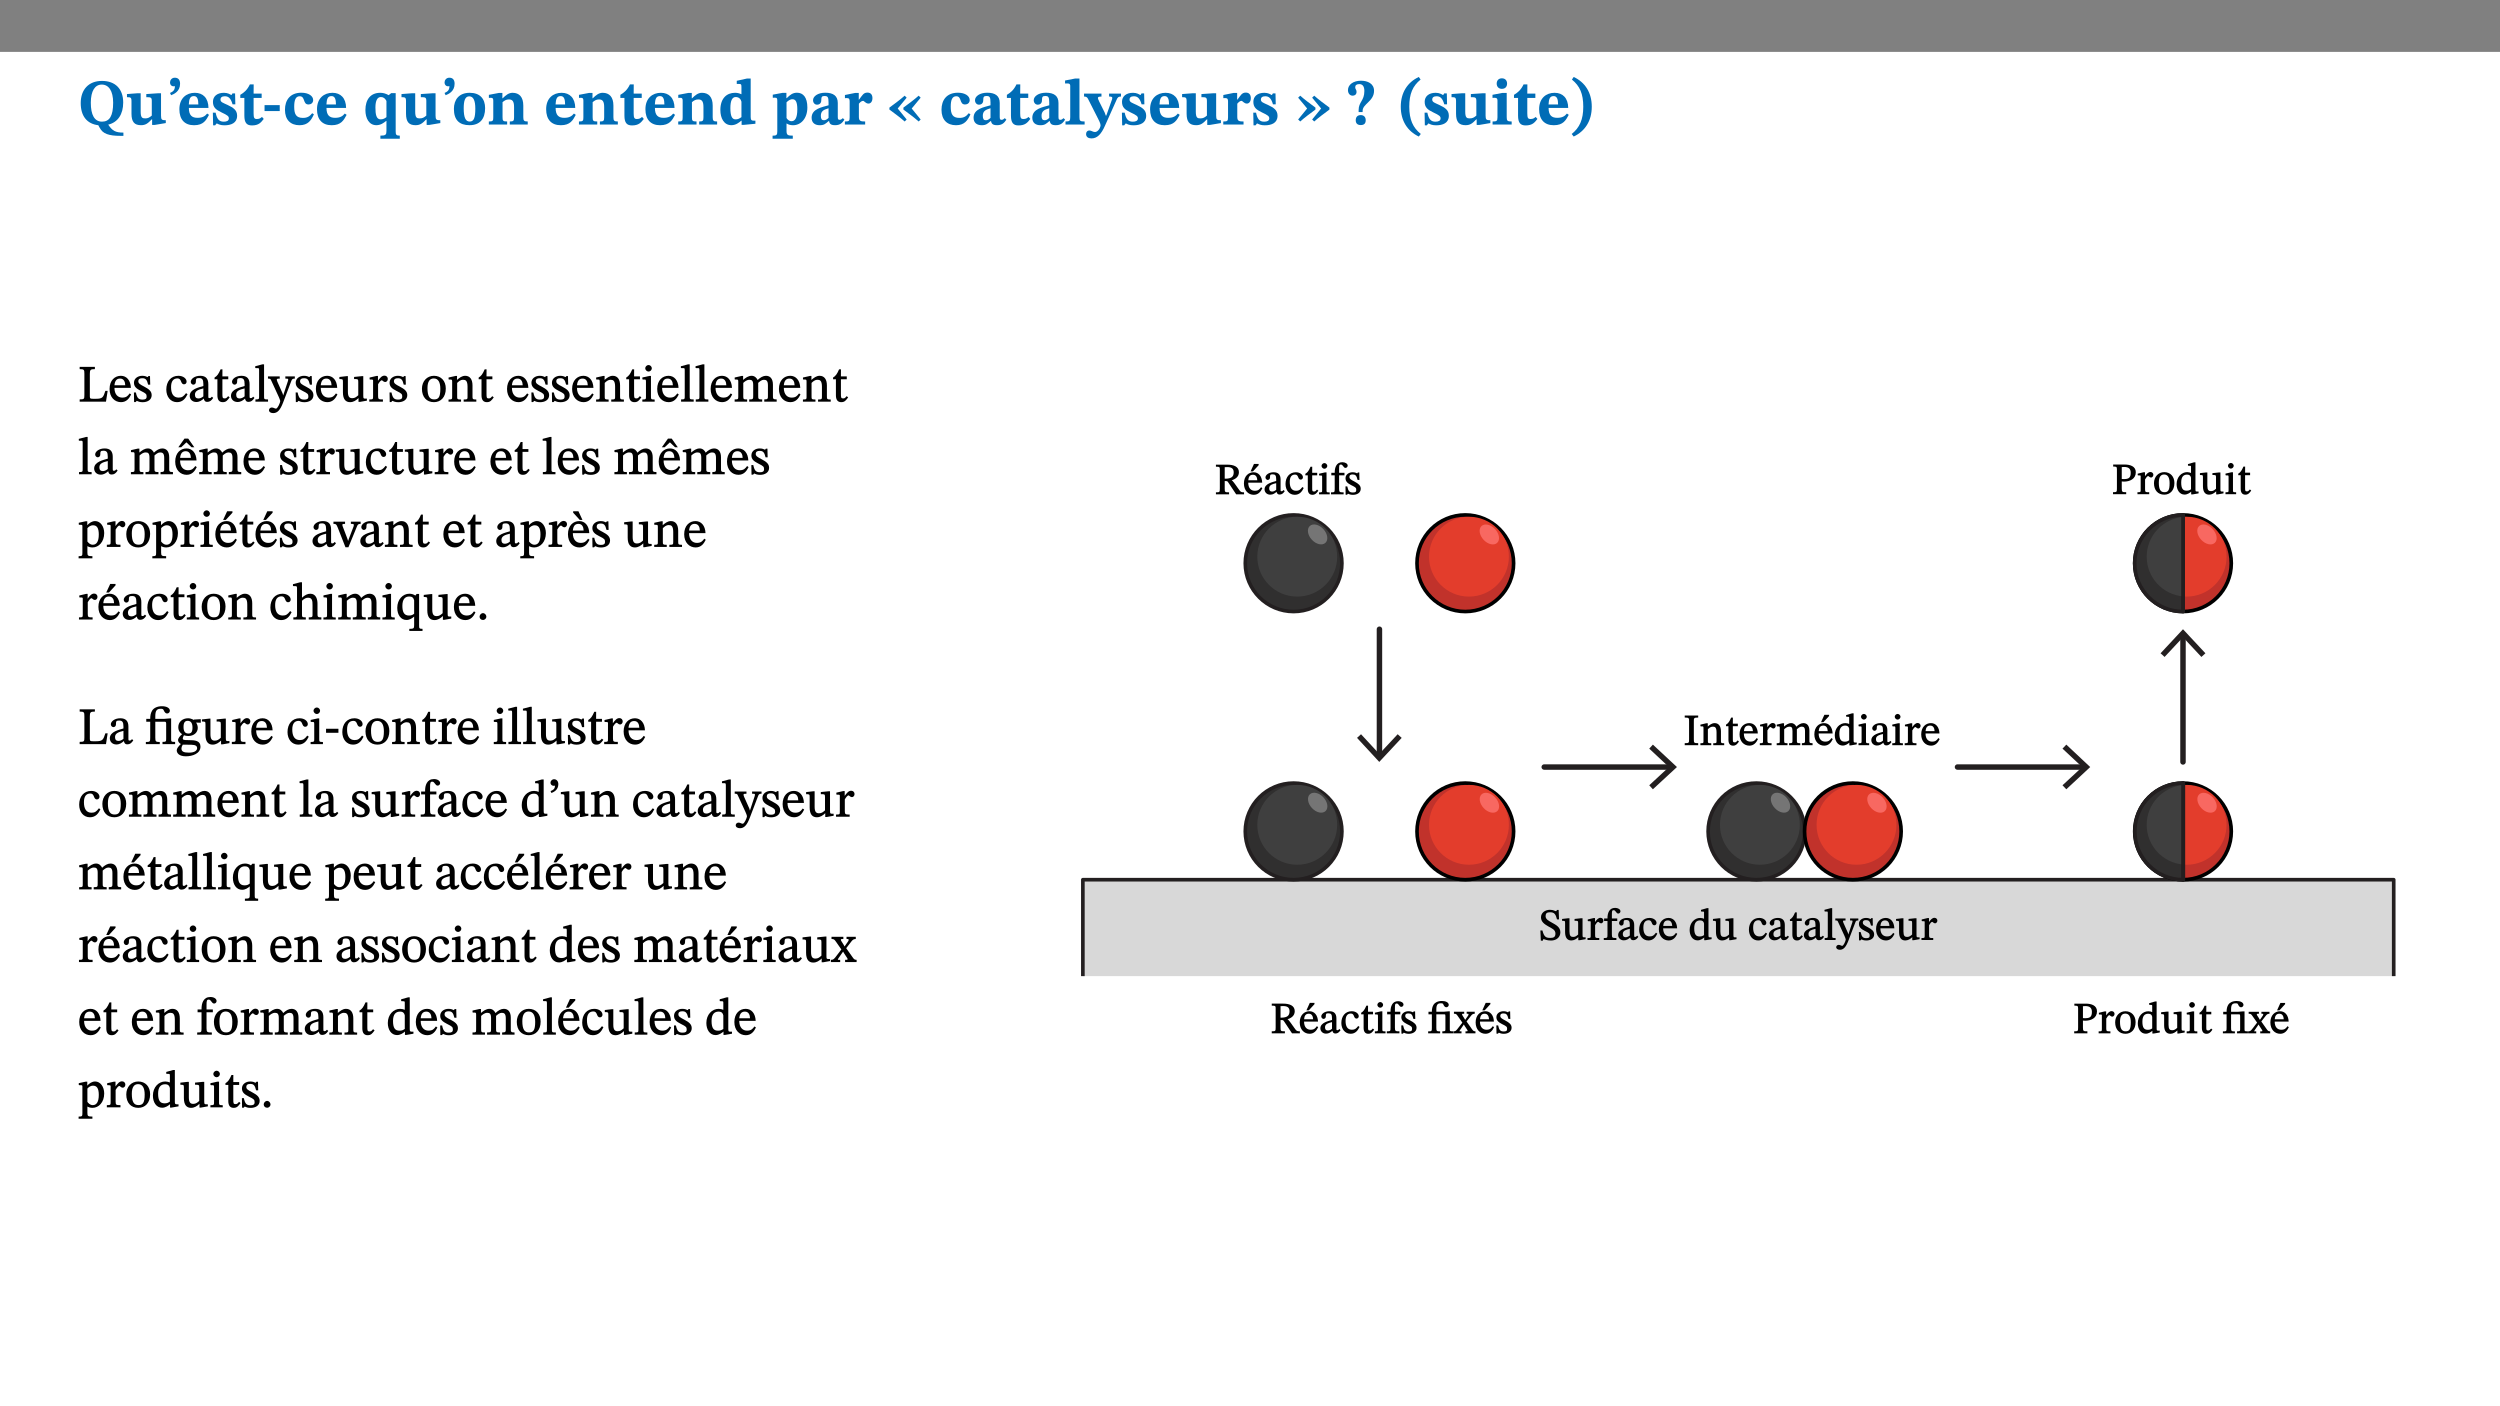
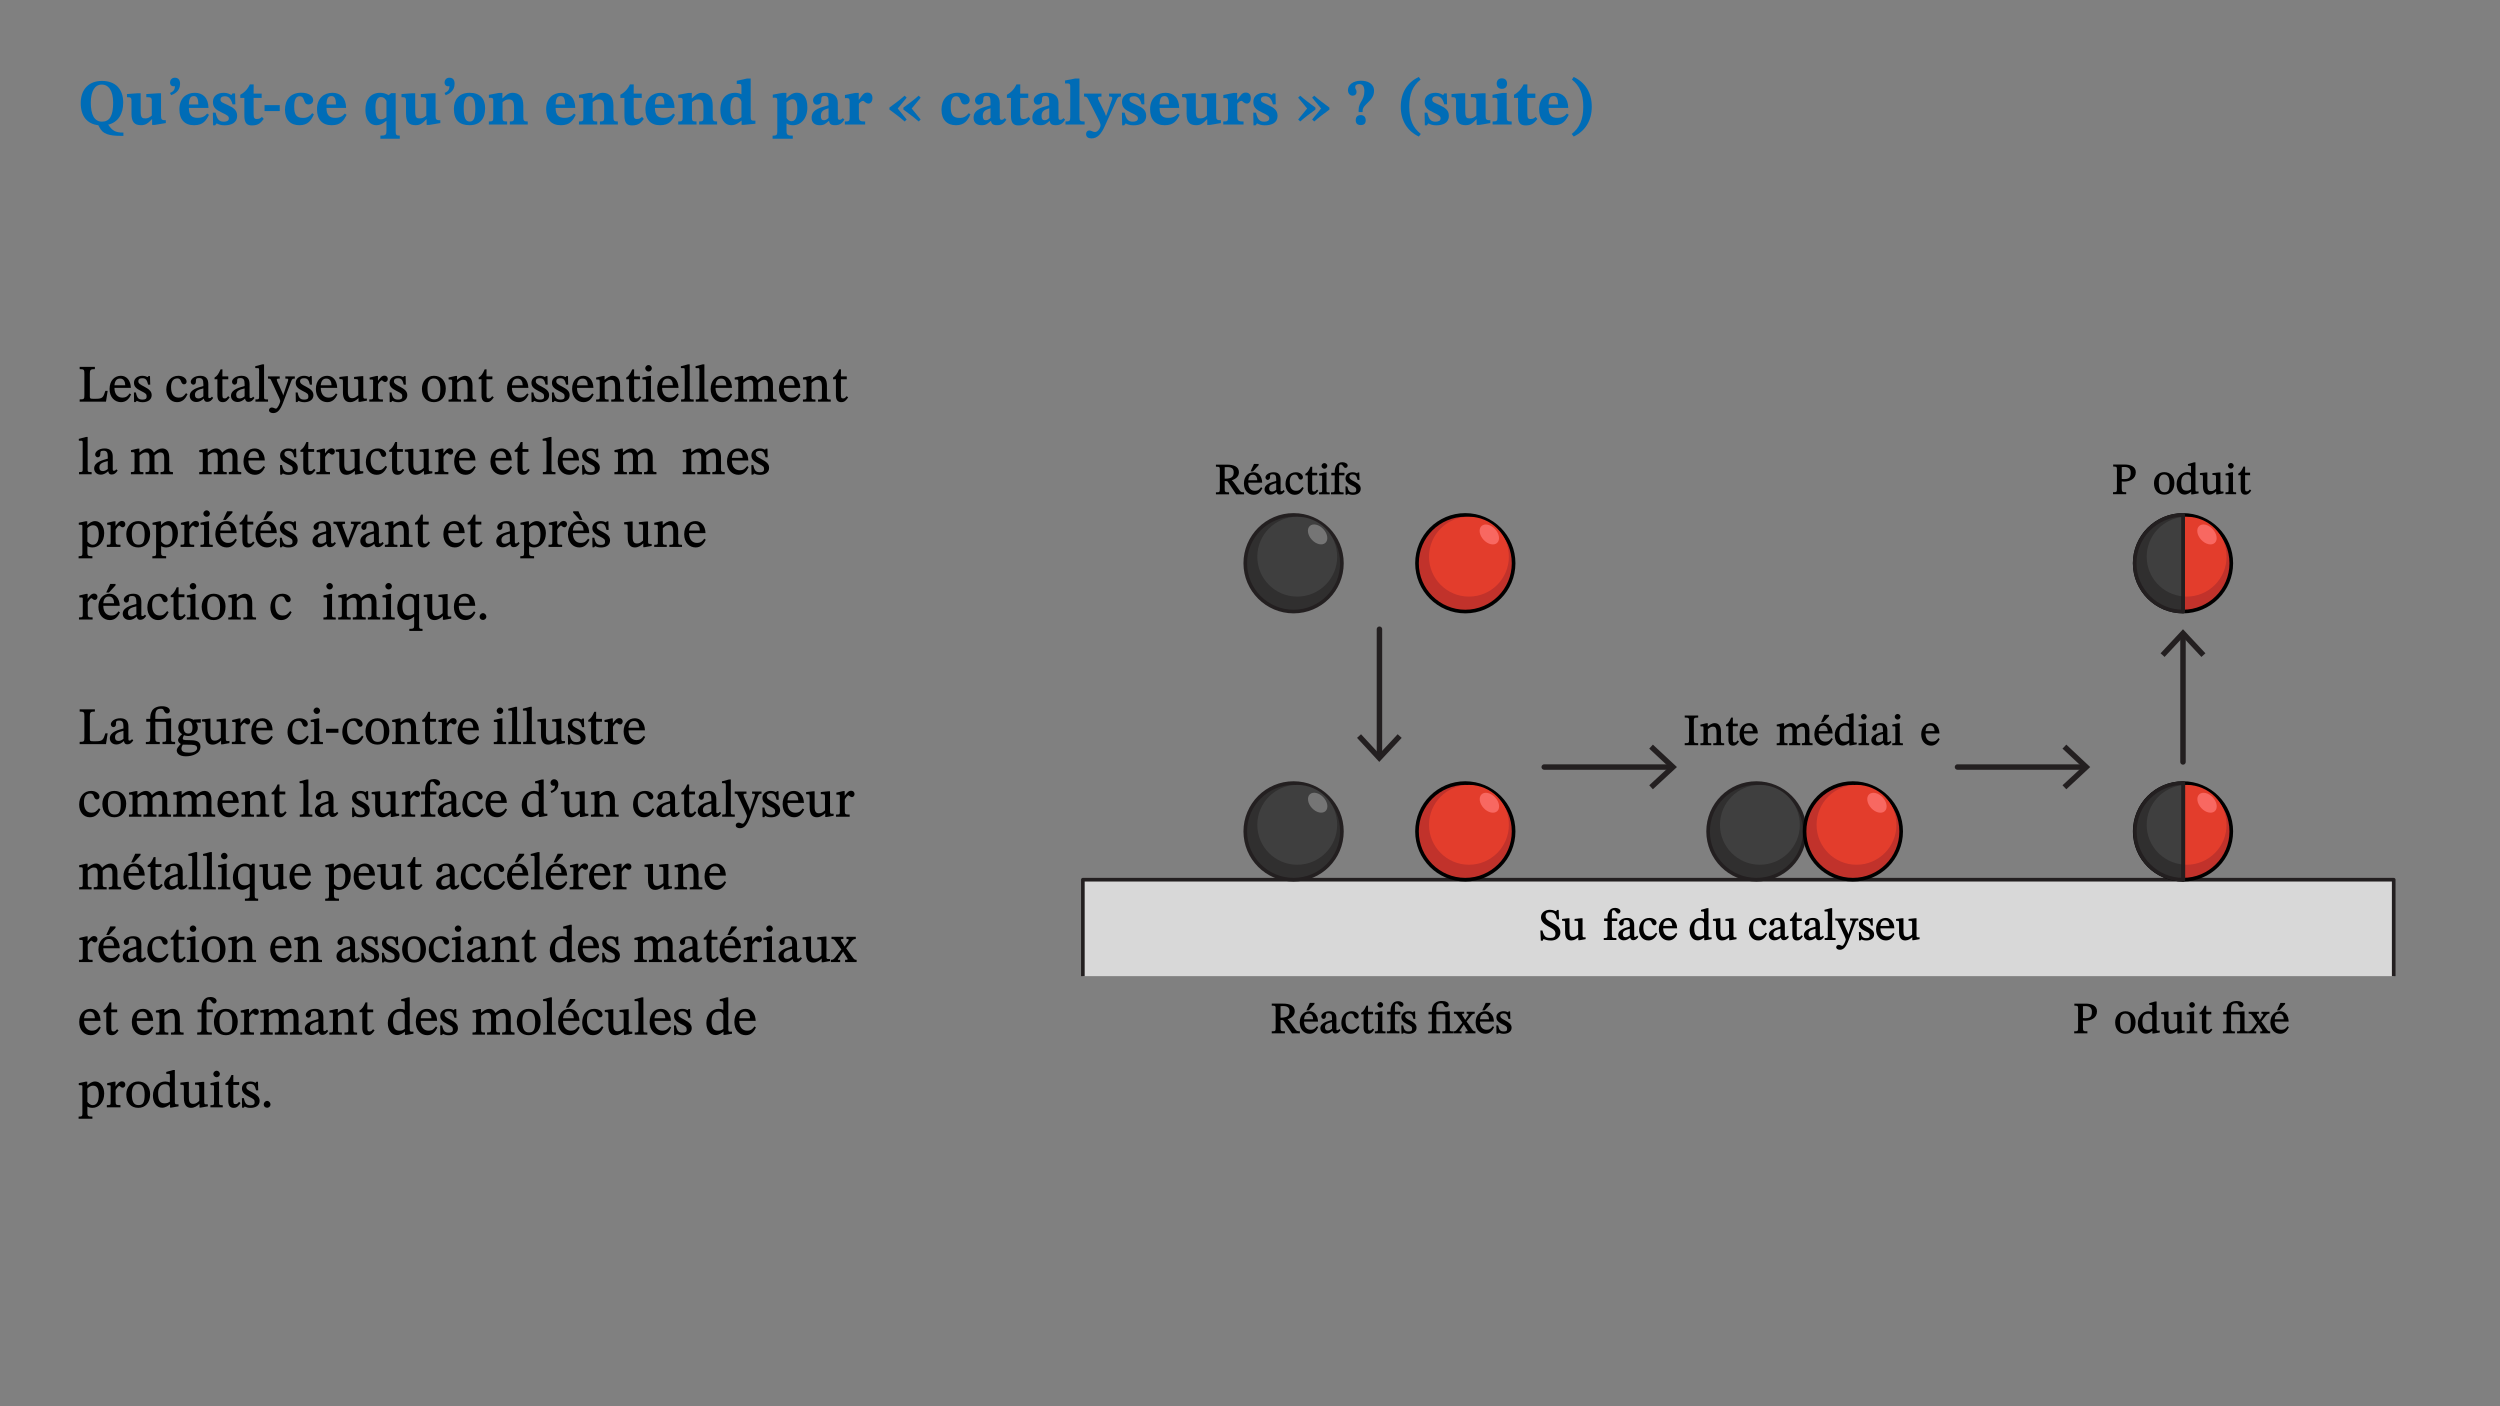
<svg xmlns="http://www.w3.org/2000/svg" xmlns:xlink="http://www.w3.org/1999/xlink" viewBox="0 0 960 540" version="1.1">
  <rect x="0" y="0" width="960" height="540" fill="#808080" stroke="none" />
  <defs>
    <g>
      <symbol overflow="visible" id="glyph0-0">
        <path style="stroke:none;" d="M 7.938 -4.281 L 7.938 -4.688 C 7.938 -7.391 11.922 -9.312 11.922 -12.953 C 11.922 -15.531 9.766 -16.75 7.328 -16.75 C 4.828 -16.75 3.125 -15.234 3.125 -13.234 C 3.125 -12.062 3.594 -11.422 4.391 -11.422 C 4.984 -11.422 5.5 -11.828 5.5 -12.594 C 5.5 -13.531 4.984 -13.562 4.984 -14.375 C 4.984 -15.141 5.656 -15.641 7.109 -15.641 C 8.703 -15.641 9.688 -14.844 9.688 -12.891 C 9.688 -9.062 6.938 -8.156 6.938 -4.938 L 6.938 -4.219 L 7.938 -4.219 Z M 8.875 -1.266 C 8.875 -2.031 8.344 -2.828 7.484 -2.828 C 6.562 -2.828 6.016 -2.062 6.016 -1.266 C 6.016 -0.453 6.5 0.203 7.453 0.203 C 8.344 0.203 8.875 -0.469 8.875 -1.266 Z M 14.75 4.109 L 14.75 -19.625 L 0.25 -19.625 L 0.25 4.188 L 14.75 4.188 Z M 13.453 2.703 L 1.516 2.703 L 1.516 -18.188 L 13.453 -18.188 Z M 13.453 2.703 " />
      </symbol>
      <symbol overflow="visible" id="glyph0-1">
        <path style="stroke:none;" d="M 17.422 -8.453 C 17.422 -13.609 14.453 -16.75 9.266 -16.75 C 4.141 -16.75 1.109 -13.406 1.109 -8.234 C 1.109 -3.266 3.5 -0.25 7.859 0.266 L 8.406 1.281 L 8.406 1.234 C 9.547 3.562 11.969 4.344 16.281 4.344 L 17.5 4.344 L 17.5 3.094 C 14.516 3.094 13.281 2.484 11.625 -0.031 L 11.625 0.047 C 15.344 -0.797 17.422 -3.938 17.422 -8.453 Z M 13.562 -8.375 C 13.562 -3.297 12.172 -1.109 9.297 -1.109 C 6.375 -1.109 4.984 -3.719 4.984 -8.375 C 4.984 -12.938 6.594 -15.344 9.188 -15.344 C 11.844 -15.344 13.562 -12.953 13.562 -8.375 Z M 13.562 -8.375 " />
      </symbol>
      <symbol overflow="visible" id="glyph0-2">
        <path style="stroke:none;" d="M 15.234 -1.656 L 15.094 -1.656 C 13.75 -1.656 13.406 -1.859 13.406 -3.422 L 13.406 -12.016 L 12.391 -12.016 L 7.75 -11.703 L 7.75 -10.5 C 9.391 -10.5 9.859 -10.5 9.859 -9.062 L 9.859 -3.438 C 8.953 -2.672 8.375 -2.359 7.328 -2.359 C 6.266 -2.359 5.594 -2.547 5.594 -4.906 L 5.594 -12.016 L 4.438 -12.016 L 0.328 -11.703 L 0.328 -10.5 C 1.656 -10.484 2.062 -10.5 2.062 -8.969 L 2.062 -4.188 C 2.062 -0.922 3.25 0.25 5.719 0.25 C 7.391 0.25 8.281 -0.344 9.844 -2 L 9.984 -2 L 9.984 0.156 L 10.953 0.156 L 15.234 -0.562 Z M 15.234 -1.656 " />
      </symbol>
      <symbol overflow="visible" id="glyph0-3">
        <path style="stroke:none;" d="M 1.609 -11.25 C 2.719 -11.672 5.078 -12.688 5.078 -15.656 C 5.078 -17.297 4.266 -17.984 3.047 -17.984 C 1.828 -17.984 1.219 -16.969 1.219 -16.188 C 1.219 -15.016 2.109 -14.469 3.094 -14.75 C 3.094 -13.062 2.25 -12.609 1.219 -12.125 L 1.641 -11.25 Z M 1.609 -11.25 " />
      </symbol>
      <symbol overflow="visible" id="glyph0-4">
        <path style="stroke:none;" d="M 11.469 -4.219 C 10.656 -3.203 9.672 -2.578 7.734 -2.578 C 5.625 -2.578 4.438 -3.547 4.438 -6.375 L 11.969 -6.375 C 11.922 -10.188 9.859 -12.188 6.734 -12.188 C 3.516 -12.188 0.797 -10.141 0.797 -5.875 C 0.797 -1.938 2.797 0.266 6.422 0.266 C 10.094 0.266 11.078 -1.703 12.172 -3.719 Z M 4.406 -7.609 C 4.516 -10.016 5 -10.922 6.391 -10.922 C 7.703 -10.922 8.078 -9.641 8.078 -7.703 L 4.406 -7.703 Z M 4.406 -7.609 " />
      </symbol>
      <symbol overflow="visible" id="glyph0-5">
        <path style="stroke:none;" d="M 0.891 -4.453 L 0.984 0.297 L 1.766 0.297 L 2.297 -0.391 L 2.484 -0.391 C 3.125 -0.078 3.797 0.297 5.328 0.297 C 7.875 0.297 10.203 -0.562 10.203 -3.375 C 10.203 -5.594 8.672 -6.5 6.547 -7.516 C 4.812 -8.344 3.812 -8.547 3.812 -9.609 C 3.812 -10.328 4.312 -10.859 5.484 -10.859 C 6.812 -10.859 7.75 -10.203 8.453 -7.75 L 9.516 -7.75 L 9.422 -11.969 L 8.422 -11.969 L 8.047 -11.344 L 7.906 -11.344 C 7.516 -11.594 6.609 -12.188 5.156 -12.188 C 2.484 -12.188 0.922 -10.797 0.922 -8.719 C 0.922 -6.547 2.109 -5.672 4.219 -4.656 C 6.547 -3.562 7.031 -3.172 7.031 -2.375 C 7.031 -1.438 6.219 -1.094 5.062 -1.094 C 3.266 -1.094 2.453 -2.125 1.953 -4.562 L 0.875 -4.562 Z M 0.891 -4.453 " />
      </symbol>
      <symbol overflow="visible" id="glyph0-6">
        <path style="stroke:none;" d="M 8.844 -2.922 C 8.25 -2.422 7.828 -2.125 6.859 -2.125 C 5.922 -2.125 5.625 -2.5 5.625 -4.312 L 5.625 -10.203 L 8.719 -10.203 L 8.719 -11.891 L 5.625 -11.891 L 5.656 -15.406 L 4.188 -15.406 C 3.172 -13.234 1.906 -12.234 0.516 -11.406 L 0.516 -10.203 L 2.078 -10.203 L 2.078 -3.438 C 2.078 -0.594 3.047 0.344 4.984 0.344 C 7.578 0.344 8.453 -0.766 9.516 -2.156 Z M 8.844 -2.922 " />
      </symbol>
      <symbol overflow="visible" id="glyph0-7">
        <path style="stroke:none;" d="M 6.812 -5.25 L 6.812 -7.453 L 0.984 -7.453 L 0.984 -5.172 L 6.812 -5.172 Z M 6.812 -5.25 " />
      </symbol>
      <symbol overflow="visible" id="glyph0-8">
        <path style="stroke:none;" d="M 11.219 -4.344 C 10.281 -3.141 9.344 -2.547 7.656 -2.547 C 5 -2.547 4.312 -4.016 4.312 -6.859 C 4.312 -9.484 4.906 -10.859 6.422 -10.859 C 8.672 -10.859 7.516 -7.703 9.812 -7.703 C 10.75 -7.703 11.594 -8.297 11.594 -9.391 C 11.594 -10.922 9.906 -12.219 7.062 -12.219 C 2.781 -12.219 0.766 -9.422 0.766 -5.672 C 0.766 -1.812 2.906 0.266 6.344 0.266 C 9.672 0.266 10.859 -1.688 11.875 -3.922 Z M 11.219 -4.344 " />
      </symbol>
      <symbol overflow="visible" id="glyph0-9">
        <path style="stroke:none;" d="M 14 5.375 L 14 4.266 C 12.609 4.266 12.422 3.891 12.422 2.656 L 12.422 -12.062 L 10.703 -12.062 L 9.734 -11.281 C 8.547 -11.938 7.516 -12.188 6.5 -12.188 C 2.75 -12.188 0.797 -9.594 0.797 -5.547 C 0.797 -2.375 2.203 0.25 4.984 0.25 C 6.641 0.25 7.812 -0.594 8.75 -1.391 L 8.875 -1.391 L 8.875 2.422 C 8.875 3.891 8.625 4.266 6.547 4.266 L 6.547 5.453 L 14 5.453 Z M 8.875 -2.844 C 8.297 -2.422 7.688 -1.984 6.641 -1.984 C 4.984 -1.984 4.641 -3.859 4.641 -6.547 C 4.641 -9.266 5.422 -10.562 6.734 -10.562 C 7.75 -10.562 8.375 -10.016 8.875 -9.047 Z M 8.875 -2.844 " />
      </symbol>
      <symbol overflow="visible" id="glyph0-10">
        <path style="stroke:none;" d="M 6.859 -12.188 C 2.703 -12.188 0.797 -9.484 0.797 -6.016 C 0.797 -1.703 2.906 0.25 6.797 0.25 C 10.688 0.25 12.781 -2.062 12.781 -6.297 C 12.781 -9.859 10.828 -12.188 6.859 -12.188 Z M 6.672 -10.828 C 8.297 -10.828 9.016 -9.188 9.016 -6.094 C 9.016 -2.672 8.5 -1.141 6.859 -1.141 C 5.25 -1.141 4.562 -2.719 4.562 -6.266 C 4.562 -9.094 5.078 -10.828 6.672 -10.828 Z M 6.672 -10.828 " />
      </symbol>
      <symbol overflow="visible" id="glyph0-11">
        <path style="stroke:none;" d="M 13.859 -7.266 C 13.859 -10.531 12.344 -12.188 9.734 -12.188 C 8.25 -12.188 7.188 -11.297 5.953 -10.094 L 5.828 -10.094 L 5.828 -12.125 L 4.453 -12.125 L 0.641 -11.406 L 0.641 -10.234 C 0.641 -10.234 0.891 -10.266 1.312 -10.266 C 2 -10.266 2.328 -10.141 2.328 -9.219 L 2.328 -2.844 C 2.328 -1.484 2.25 -1.172 0.625 -1.172 L 0.625 0 L 7.656 0 L 7.656 -1.172 C 6.016 -1.172 5.891 -1.484 5.891 -2.844 L 5.891 -8.594 C 6.609 -9.188 7.281 -9.641 8.297 -9.641 C 9.609 -9.641 10.312 -9.047 10.312 -6.719 L 10.312 -2.844 C 10.312 -1.469 10.141 -1.172 8.672 -1.172 L 8.672 0 L 15.562 0 L 15.562 -1.172 C 14.125 -1.172 13.859 -1.484 13.859 -2.844 Z M 13.859 -7.266 " />
      </symbol>
      <symbol overflow="visible" id="glyph0-12">
        <path style="stroke:none;" d="M 14.25 -0.375 L 14.25 -1.484 L 13.734 -1.484 C 12.812 -1.484 12.438 -1.641 12.438 -2.906 L 12.438 -17.672 L 11.047 -17.672 L 7.094 -16.797 L 7.094 -15.594 C 7.094 -15.594 7.562 -15.594 7.812 -15.594 C 8.75 -15.594 8.891 -15.469 8.891 -14.375 L 8.891 -11.641 L 8.828 -11.641 C 8 -12.047 7.188 -12.188 6.422 -12.188 C 3.297 -12.188 0.797 -10.141 0.797 -5.578 C 0.797 -2.406 2.188 0.25 5.031 0.25 C 6.672 0.25 7.906 -0.672 8.797 -1.469 L 8.953 -1.469 L 8.953 0.125 L 9.812 0.125 L 14.25 -0.297 Z M 8.891 -2.844 C 8.078 -2.281 7.578 -1.984 6.609 -1.984 C 5.297 -1.984 4.641 -3.203 4.641 -6.312 C 4.641 -9.297 5.406 -10.562 6.672 -10.562 C 8.031 -10.562 8.672 -9.672 8.891 -8.766 Z M 8.891 -2.844 " />
      </symbol>
      <symbol overflow="visible" id="glyph0-13">
        <path style="stroke:none;" d="M 5.656 -12.172 L 4.234 -12.172 L 0.422 -11.469 L 0.422 -10.281 C 0.422 -10.281 0.891 -10.312 1.219 -10.312 C 2.031 -10.312 2.156 -10.062 2.156 -9.062 L 2.156 2.609 C 2.156 3.984 1.906 4.281 0.344 4.281 L 0.344 5.453 L 8.109 5.453 L 8.109 4.266 C 6.172 4.266 5.703 4.047 5.703 2.422 L 5.703 -0.375 L 5.797 -0.375 C 6.547 0.094 7.281 0.266 8.234 0.266 C 11.219 0.266 13.703 -2.328 13.703 -6.547 C 13.703 -10.438 12.094 -12.219 9.719 -12.219 C 8.078 -12.219 7.062 -11.406 5.797 -10.141 L 5.656 -10.141 Z M 5.703 -8.531 C 6.219 -9.047 6.984 -9.719 7.984 -9.719 C 9.188 -9.719 9.844 -8.703 9.844 -5.844 C 9.844 -2.375 8.891 -1.281 7.609 -1.281 C 6.609 -1.281 6.047 -1.984 5.703 -2.5 Z M 5.703 -8.531 " />
      </symbol>
      <symbol overflow="visible" id="glyph0-14">
        <path style="stroke:none;" d="M 7.484 -1.391 C 7.703 -0.25 8.203 0.25 9.844 0.25 C 11.703 0.25 12.547 -0.562 13.406 -1.859 L 12.812 -2.453 C 12.438 -2.078 12.016 -1.812 11.625 -1.812 C 11.109 -1.812 10.859 -1.906 10.859 -2.906 L 10.859 -8.281 C 10.859 -11 9.141 -12.219 6.047 -12.219 C 3.172 -12.219 1.359 -10.828 1.359 -9.344 C 1.359 -8.234 2.156 -7.609 2.875 -7.609 C 3.734 -7.609 4.516 -8.125 4.516 -9.266 C 4.516 -10.688 4.781 -10.953 5.781 -10.953 C 6.969 -10.953 7.312 -10.578 7.312 -8.469 L 7.312 -7.391 C 4.953 -6.688 0.812 -6.078 0.812 -2.625 C 0.812 -0.625 2.125 0.266 3.938 0.266 C 5.656 0.266 6.188 -0.344 7.328 -1.312 L 7.484 -1.312 Z M 7.312 -2.547 C 6.594 -1.859 6.141 -1.656 5.5 -1.656 C 4.734 -1.656 4.359 -2.109 4.359 -3.328 C 4.359 -5.172 5.375 -5.656 7.312 -6.25 Z M 7.312 -2.547 " />
      </symbol>
      <symbol overflow="visible" id="glyph0-15">
        <path style="stroke:none;" d="M 5.828 -12.125 L 4.406 -12.125 L 0.516 -11.344 L 0.516 -10.141 C 0.516 -10.141 0.797 -10.156 1.281 -10.156 C 2.156 -10.156 2.328 -9.734 2.328 -8.844 L 2.328 -2.781 C 2.328 -1.391 2.109 -1.172 0.5 -1.172 L 0.5 0 L 8.281 0 L 8.281 -1.172 C 6.516 -1.172 5.875 -1.344 5.875 -2.953 L 5.875 -8 C 6.438 -8.656 6.969 -9.094 7.516 -9.094 C 7.906 -9.094 8.469 -8.047 9.562 -8.047 C 10.312 -8.047 11.078 -8.703 11.078 -10.141 C 11.078 -11.406 10.453 -12.266 9.172 -12.266 C 7.609 -12.266 7.234 -11.25 5.922 -9.547 L 5.828 -9.547 Z M 5.828 -12.125 " />
      </symbol>
      <symbol overflow="visible" id="glyph0-16">
        <path style="stroke:none;" d="M 0.641 -6.422 L 0.641 -5.75 C 2.547 -4.344 4.938 -2.578 6.5 -1.172 L 7.266 -1.938 L 3.844 -6.141 L 3.844 -6.172 L 7.266 -10.312 L 6.5 -11.078 C 4.938 -9.672 2.547 -7.906 0.641 -6.5 Z M 6.016 -6.422 L 6.016 -5.75 C 7.938 -4.344 10.312 -2.578 11.875 -1.172 L 12.641 -1.938 L 9.219 -6.141 L 9.219 -6.172 L 12.641 -10.312 L 11.875 -11.078 C 10.312 -9.672 7.938 -7.906 6.016 -6.5 Z M 6.016 -6.422 " />
      </symbol>
      <symbol overflow="visible" id="glyph0-17">
        <path style="stroke:none;" d="M 7.812 -1.172 C 6.016 -1.172 5.828 -1.438 5.828 -2.844 L 5.828 -17.672 L 4.188 -17.672 L 0.297 -16.906 L 0.297 -15.766 C 0.297 -15.766 0.672 -15.781 1.062 -15.781 C 1.688 -15.781 2.281 -15.766 2.281 -14.812 L 2.281 -2.844 C 2.281 -1.484 2.109 -1.172 0.469 -1.172 L 0.469 0 L 7.812 0 Z M 7.812 -1.172 " />
      </symbol>
      <symbol overflow="visible" id="glyph0-18">
        <path style="stroke:none;" d="M 13.672 -11.891 L 9.094 -11.891 L 9.094 -10.75 C 9.859 -10.75 10.328 -10.656 10.328 -10.234 C 10.328 -10.141 10.312 -9.969 10.266 -9.766 L 8.031 -3.438 L 7.828 -3.438 L 7.406 -4.609 L 5.172 -9.094 L 5.172 -9.172 C 5 -9.516 4.812 -9.844 4.812 -10.141 C 4.812 -10.609 5.109 -10.734 6.172 -10.734 L 6.172 -11.891 L -0.516 -11.891 L -0.516 -10.75 C 0.297 -10.75 0.719 -10.453 0.984 -9.906 L 4.531 -2.906 C 5 -1.984 5.828 -0.469 5.828 0.25 C 5.828 1.219 4.828 2.875 3.688 2.875 C 2.828 2.875 2.359 2.281 1.484 2.281 C 0.797 2.281 0.266 2.828 0.266 3.641 C 0.266 4.812 1.172 5.328 2.328 5.328 C 4.484 5.328 6.078 3.797 7.578 0.328 L 12 -9.547 C 12.391 -10.453 12.719 -10.75 13.672 -10.75 Z M 13.672 -11.891 " />
      </symbol>
      <symbol overflow="visible" id="glyph0-19">
        <path style="stroke:none;" d="M 13.406 -6.5 C 11.5 -7.906 9.125 -9.672 7.562 -11.078 L 6.766 -10.312 L 10.203 -6.172 L 10.203 -6.141 L 6.766 -1.938 L 7.562 -1.172 C 9.125 -2.578 11.5 -4.344 13.406 -5.75 Z M 8.031 -6.5 C 6.125 -7.906 3.734 -9.672 2.188 -11.078 L 1.391 -10.312 L 4.828 -6.172 L 4.828 -6.141 L 1.391 -1.938 L 2.188 -1.172 C 3.734 -2.578 6.125 -4.344 8.031 -5.75 Z M 8.031 -6.5 " />
      </symbol>
      <symbol overflow="visible" id="glyph0-20">
        <path style="stroke:none;" d="M 6.266 -4.859 L 6.266 -5.25 C 6.266 -7.953 10.656 -8.922 10.656 -12.953 C 10.656 -15.766 8.125 -16.828 5.625 -16.828 C 2.703 -16.828 0.641 -15.312 0.641 -13.234 C 0.641 -11.875 1.438 -11.078 2.453 -11.078 C 3.203 -11.078 3.938 -11.516 3.938 -12.547 C 3.938 -13.484 3.422 -13.5 3.422 -14.328 C 3.422 -15.094 3.969 -15.531 4.984 -15.531 C 6.094 -15.531 6.938 -14.844 6.938 -12.891 C 6.938 -9.062 4.734 -8.75 4.734 -5.531 L 4.734 -4.781 L 6.266 -4.781 Z M 7.453 -1.609 C 7.484 -2.797 6.797 -3.625 5.547 -3.625 C 4.219 -3.625 3.625 -2.797 3.625 -1.641 C 3.625 -0.469 4.266 0.203 5.547 0.203 C 6.844 0.203 7.438 -0.422 7.453 -1.609 Z M 7.453 -1.609 " />
      </symbol>
      <symbol overflow="visible" id="glyph0-21">
        <path style="stroke:none;" d="M 1.734 -6.859 C 1.734 -1.406 4.312 2.547 8.656 4.609 L 9.422 3.625 C 6.391 1.188 5 -1.891 5 -6.859 C 5 -11.797 6.312 -14.812 9.344 -17.266 L 8.656 -18.266 C 4.312 -16.234 1.734 -12.266 1.734 -6.859 Z M 1.734 -6.859 " />
      </symbol>
      <symbol overflow="visible" id="glyph0-22">
        <path style="stroke:none;" d="M 7.781 -1.172 C 6.125 -1.172 5.875 -1.438 5.875 -2.875 L 5.875 -12.125 L 4.141 -12.125 L 0.422 -11.422 L 0.422 -10.234 C 0.422 -10.234 0.719 -10.266 1.062 -10.266 C 1.812 -10.266 2.328 -10.234 2.328 -9.125 L 2.328 -2.797 C 2.328 -1.391 2.062 -1.172 0.453 -1.172 L 0.453 0 L 7.781 0 Z M 4.016 -17.75 C 2.75 -17.75 2.031 -16.875 2.031 -15.719 C 2.031 -14.547 2.781 -13.703 4.016 -13.703 C 5.328 -13.703 6.016 -14.547 6.016 -15.734 C 6.016 -16.875 5.328 -17.75 4.016 -17.75 Z M 4.016 -17.75 " />
      </symbol>
      <symbol overflow="visible" id="glyph0-23">
        <path style="stroke:none;" d="M 8.25 -6.859 C 8.25 -12.266 5.672 -16.234 1.312 -18.266 L 0.625 -17.266 C 3.672 -14.812 4.984 -11.797 4.984 -6.859 C 4.984 -1.891 3.594 1.188 0.547 3.625 L 1.312 4.609 C 5.672 2.547 8.25 -1.406 8.25 -6.859 Z M 8.25 -6.859 " />
      </symbol>
      <symbol overflow="visible" id="glyph1-0">
        <path style="stroke:none;" d="M 6.5 -3.5 L 6.5 -3.828 C 6.5 -6 9.703 -7.547 9.703 -10.484 C 9.703 -12.547 7.844 -13.594 5.891 -13.594 C 3.891 -13.594 2.375 -12.312 2.375 -10.703 C 2.375 -9.766 2.891 -9.188 3.531 -9.188 C 4 -9.188 4.547 -9.562 4.547 -10.188 C 4.547 -10.938 4.125 -10.953 4.125 -11.609 C 4.125 -12.234 4.547 -12.578 5.719 -12.578 C 7 -12.578 7.656 -12 7.656 -10.422 C 7.656 -7.344 5.438 -6.609 5.438 -4.031 L 5.438 -3.391 L 6.5 -3.391 Z M 7.25 -1.078 C 7.25 -1.688 6.719 -2.391 6.016 -2.391 C 5.281 -2.391 4.703 -1.719 4.703 -1.078 C 4.703 -0.422 5.219 0.156 6 0.156 C 6.719 0.156 7.25 -0.438 7.25 -1.078 Z M 11.969 3.25 L 11.969 -15.891 L 0.062 -15.891 L 0.062 3.359 L 11.969 3.359 Z M 10.812 2.047 L 1.328 2.047 L 1.328 -14.625 L 10.672 -14.625 L 10.672 2.047 Z M 10.812 2.047 " />
      </symbol>
      <symbol overflow="visible" id="glyph1-1">
        <path style="stroke:none;" d="M 11.312 -4.141 L 10.578 -4.141 C 9.766 -1.688 9.578 -1.094 6.906 -1.094 L 6 -1.094 C 4.828 -1.094 4.609 -1.141 4.609 -2.016 L 4.609 -10.656 C 4.609 -12.219 4.828 -12.484 6.547 -12.484 L 6.547 -13.344 L 0.703 -13.344 L 0.703 -12.484 C 2.438 -12.484 2.516 -12.219 2.516 -10.672 L 2.516 -2.562 C 2.516 -1.016 2.438 -0.859 0.703 -0.859 L 0.703 0 L 10.812 0 L 11.453 -4.141 Z M 11.312 -4.141 " />
      </symbol>
      <symbol overflow="visible" id="glyph1-2">
        <path style="stroke:none;" d="M 8.172 -3.062 C 7.531 -2.234 7.016 -1.547 5.406 -1.547 C 3.812 -1.547 2.406 -2.672 2.406 -5.297 L 8.719 -5.297 C 8.609 -8.203 7.047 -9.922 4.875 -9.922 C 2.547 -9.922 0.531 -8.188 0.531 -4.859 C 0.531 -1.656 2.531 0.203 4.922 0.203 C 6.969 0.203 8.047 -1.172 8.812 -2.75 L 8.234 -3.172 Z M 2.391 -6.156 C 2.547 -8.016 3.234 -8.859 4.578 -8.859 C 6 -8.859 6.516 -7.625 6.547 -6.297 L 2.406 -6.297 Z M 2.391 -6.156 " />
      </symbol>
      <symbol overflow="visible" id="glyph1-3">
        <path style="stroke:none;" d="M 0.641 -3.391 L 0.703 0.156 L 1.297 0.156 L 1.719 -0.297 C 2.234 -0.078 2.828 0.219 3.984 0.219 C 5.781 0.219 7.453 -0.625 7.453 -2.484 C 7.453 -3.969 6.438 -4.797 4.625 -5.75 C 2.953 -6.609 2.328 -7.016 2.328 -7.797 C 2.328 -8.688 2.906 -8.984 3.828 -8.984 C 5.047 -8.984 5.641 -8.531 6.094 -6.516 L 6.891 -6.516 L 6.812 -9.828 L 6.219 -9.828 L 5.875 -9.406 L 5.938 -9.406 C 5.438 -9.641 4.844 -9.922 3.844 -9.922 C 2.125 -9.922 0.656 -8.906 0.656 -7.266 C 0.656 -5.797 1.516 -5.016 3.328 -4.109 L 3.422 -4.062 C 5.281 -3.141 5.516 -2.891 5.516 -1.953 C 5.516 -1.016 4.938 -0.781 3.938 -0.781 C 2.469 -0.781 1.828 -1.328 1.391 -3.531 L 0.641 -3.531 Z M 0.641 -3.391 " />
      </symbol>
      <symbol overflow="visible" id="glyph1-4">
        <path style="stroke:none;" d="M 8.031 -3.172 C 7.125 -2.016 6.547 -1.547 5.266 -1.547 C 3.203 -1.547 2.344 -3.125 2.344 -5.562 C 2.344 -7.844 3.203 -8.922 4.828 -8.922 C 6.531 -8.922 5.875 -6.656 7.344 -6.656 C 7.906 -6.656 8.312 -7.094 8.312 -7.672 C 8.312 -8.828 7.031 -9.922 5.156 -9.922 C 2.297 -9.922 0.516 -7.75 0.516 -4.625 C 0.516 -1.859 2.156 0.203 4.641 0.203 C 6.766 0.203 7.875 -1.172 8.672 -2.844 L 8.094 -3.266 Z M 8.031 -3.172 " />
      </symbol>
      <symbol overflow="visible" id="glyph1-5">
        <path style="stroke:none;" d="M 6 -1.359 C 6.109 -0.484 6.453 0.094 7.328 0.094 C 8.344 0.094 8.906 -0.359 9.641 -1.422 L 9.156 -1.906 C 8.812 -1.516 8.625 -1.359 8.25 -1.359 C 7.828 -1.359 7.766 -1.375 7.766 -2.188 L 7.766 -6.719 C 7.766 -8.781 6.828 -9.922 4.656 -9.922 C 2.484 -9.922 1.016 -8.703 1.016 -7.594 C 1.016 -6.938 1.594 -6.516 1.984 -6.516 C 2.547 -6.516 2.984 -6.938 2.984 -7.547 C 2.984 -8.75 3.062 -9.047 4.203 -9.047 C 5.406 -9.047 5.859 -8.5 5.859 -6.766 L 5.859 -6 C 4.281 -5.5 0.625 -4.844 0.625 -2.219 C 0.625 -0.938 1.594 0.141 3.125 0.141 C 4.406 0.141 5.203 -0.453 6.094 -1.234 L 6.016 -1.234 Z M 5.891 -2.047 C 5.219 -1.5 4.609 -1.219 3.938 -1.219 C 3.094 -1.219 2.625 -1.688 2.625 -2.688 C 2.625 -4.25 4.188 -4.656 5.859 -5.078 L 5.859 -2.016 Z M 5.891 -2.047 " />
      </symbol>
      <symbol overflow="visible" id="glyph1-6">
        <path style="stroke:none;" d="M 5.734 -2.016 C 5.234 -1.453 5.078 -1.234 4.438 -1.234 C 3.672 -1.234 3.609 -1.578 3.609 -2.984 L 3.609 -8.594 L 5.859 -8.594 L 5.859 -9.688 L 3.609 -9.688 L 3.625 -12.406 L 2.906 -12.406 C 2.125 -10.578 1.578 -9.844 0.594 -9.25 L 0.594 -8.594 L 1.688 -8.594 L 1.688 -2.438 C 1.688 -0.641 2.406 0.203 3.75 0.203 C 5.016 0.203 5.516 -0.438 6.391 -1.641 L 5.812 -2.109 Z M 5.734 -2.016 " />
      </symbol>
      <symbol overflow="visible" id="glyph1-7">
        <path style="stroke:none;" d="M 5.172 -0.844 C 3.75 -0.844 3.766 -0.969 3.766 -2.125 L 3.766 -14.328 L 3.141 -14.328 L 0.375 -13.594 L 0.375 -12.953 L 0.594 -12.875 C 0.594 -12.875 0.812 -12.875 1.156 -12.875 C 1.656 -12.875 1.859 -12.953 1.859 -12.125 L 1.859 -2.125 C 1.859 -1.016 1.906 -0.844 0.453 -0.844 L 0.453 0 L 5.297 0 L 5.297 -0.844 Z M 5.172 -0.844 " />
      </symbol>
      <symbol overflow="visible" id="glyph1-8">
        <path style="stroke:none;" d="M 9.828 -9.688 L 6.297 -9.688 L 6.297 -8.844 C 7.094 -8.844 7.406 -8.859 7.406 -8.469 C 7.406 -8.312 7.344 -8.125 7.312 -7.969 L 5.438 -2.266 L 5.5 -2.266 L 5.234 -3.172 L 3.281 -7.547 C 3.172 -7.828 3.016 -8.172 3.016 -8.406 C 3.016 -8.766 3.125 -8.828 4.141 -8.828 L 4.141 -9.688 L -0.375 -9.688 L -0.375 -8.844 C 0.484 -8.844 0.625 -8.703 0.812 -8.25 L 3.75 -1.859 C 3.984 -1.312 4.344 -0.484 4.344 -0.219 C 4.344 0.359 3.344 2.688 2.703 2.688 C 2.219 2.688 1.797 2.25 1.094 2.25 C 0.562 2.25 0.016 2.656 0.016 3.25 C 0.016 4 0.734 4.406 1.641 4.406 C 3.25 4.406 4.344 3.25 5.453 0.312 L 8.562 -7.844 C 8.844 -8.625 9.031 -8.844 9.938 -8.844 L 9.938 -9.688 Z M 9.828 -9.688 " />
      </symbol>
      <symbol overflow="visible" id="glyph1-9">
        <path style="stroke:none;" d="M 10.75 -1.156 L 10.562 -1.156 C 9.609 -1.156 9.484 -1.156 9.484 -2.328 L 9.484 -9.781 L 8.891 -9.781 L 5.953 -9.484 L 5.953 -8.672 C 7.375 -8.672 7.562 -8.688 7.562 -7.625 L 7.562 -2.453 C 6.812 -1.797 6.281 -1.328 5.266 -1.328 C 4.219 -1.328 3.578 -1.797 3.578 -3.828 L 3.578 -9.781 L 3.031 -9.781 L 0.312 -9.469 L 0.312 -8.672 C 1.531 -8.641 1.672 -8.688 1.672 -7.609 L 1.672 -3.562 C 1.672 -0.859 2.766 0.203 4.422 0.203 C 5.703 0.203 6.719 -0.438 7.734 -1.438 L 7.656 -1.438 L 7.656 0.094 L 8.234 0.094 L 10.875 -0.375 L 10.875 -1.156 Z M 10.75 -1.156 " />
      </symbol>
      <symbol overflow="visible" id="glyph1-10">
        <path style="stroke:none;" d="M 3.641 -9.859 L 3.172 -9.859 L 0.562 -9.25 L 0.562 -8.562 L 0.781 -8.484 C 0.781 -8.484 0.922 -8.484 1.312 -8.484 C 2.031 -8.484 1.891 -8.25 1.891 -7.531 L 1.891 -2.047 C 1.891 -0.938 1.891 -0.844 0.438 -0.844 L 0.438 0 L 5.672 0 L 5.672 -0.844 C 4.062 -0.844 3.812 -0.891 3.812 -2.156 L 3.812 -6.672 C 4.25 -7.406 4.797 -8.203 5.266 -8.203 C 5.5 -8.203 5.891 -7.531 6.547 -7.531 C 7 -7.531 7.547 -7.969 7.547 -8.719 C 7.547 -9.406 7.047 -9.984 6.281 -9.984 C 5.312 -9.984 4.625 -9.25 3.625 -7.812 L 3.766 -7.812 L 3.766 -9.859 Z M 3.641 -9.859 " />
      </symbol>
      <symbol overflow="visible" id="glyph1-11">
        <path style="stroke:none;" d="M 5.141 -9.922 C 2.453 -9.922 0.531 -7.828 0.531 -4.938 C 0.531 -1.719 2.344 0.203 5.141 0.203 C 7.734 0.203 9.688 -1.672 9.688 -5.016 C 9.688 -7.969 7.875 -9.922 5.141 -9.922 Z M 5.062 -8.906 C 6.828 -8.906 7.594 -7.375 7.594 -4.922 C 7.594 -1.672 6.859 -0.859 5.219 -0.859 C 3.5 -0.844 2.656 -2.031 2.656 -5.203 C 2.656 -7.75 3.547 -8.906 5.062 -8.906 Z M 5.062 -8.906 " />
      </symbol>
      <symbol overflow="visible" id="glyph1-12">
        <path style="stroke:none;" d="M 9.703 -6.234 C 9.703 -8.531 8.719 -9.922 6.906 -9.922 C 5.656 -9.922 4.688 -9.156 3.641 -8.25 L 3.75 -8.25 L 3.766 -9.859 L 3.188 -9.859 L 0.516 -9.266 L 0.516 -8.562 L 0.734 -8.484 C 0.734 -8.484 0.859 -8.484 1.188 -8.484 C 1.734 -8.484 1.891 -8.453 1.891 -7.734 L 1.891 -2.125 C 1.891 -1.016 1.969 -0.812 0.5 -0.812 L 0.5 0 L 5.312 0 L 5.312 -0.812 C 3.766 -0.812 3.812 -1.016 3.812 -2.125 L 3.812 -7.188 C 4.359 -7.703 5.016 -8.391 6.094 -8.391 C 7 -8.391 7.797 -8.125 7.797 -5.734 L 7.797 -2.125 C 7.797 -1.016 7.875 -0.812 6.312 -0.812 L 6.312 0 L 11.172 0 L 11.172 -0.812 C 9.719 -0.812 9.703 -1.016 9.703 -2.125 Z M 9.703 -6.234 " />
      </symbol>
      <symbol overflow="visible" id="glyph1-13">
        <path style="stroke:none;" d="M 2.891 -14.062 C 2.188 -14.062 1.609 -13.406 1.609 -12.812 C 1.609 -12.188 2.219 -11.547 2.891 -11.547 C 3.578 -11.547 4.141 -12.188 4.141 -12.812 C 4.141 -13.406 3.578 -14.062 2.891 -14.062 Z M 5.125 -0.812 C 3.781 -0.812 3.812 -0.969 3.812 -2.125 L 3.812 -9.859 L 3.172 -9.859 L 0.516 -9.281 L 0.516 -8.594 L 0.734 -8.5 C 0.734 -8.5 0.875 -8.5 1.156 -8.5 C 1.734 -8.5 1.891 -8.547 1.891 -7.688 L 1.891 -2.125 C 1.891 -1 1.969 -0.812 0.5 -0.812 L 0.5 0 L 5.234 0 L 5.234 -0.812 Z M 5.125 -0.812 " />
      </symbol>
      <symbol overflow="visible" id="glyph1-14">
        <path style="stroke:none;" d="M 3.766 -7.156 C 4.344 -7.688 5.141 -8.391 6.172 -8.391 C 7.094 -8.391 7.625 -8.062 7.625 -6.375 L 7.625 -2.438 C 7.625 -1.031 7.656 -0.844 6.094 -0.844 L 6.094 0 L 11.078 0 L 11.078 -0.844 C 9.516 -0.844 9.547 -1.062 9.547 -2.438 L 9.547 -7.219 C 10.156 -7.75 10.891 -8.391 11.719 -8.391 C 12.656 -8.391 13.281 -8.062 13.281 -6.25 L 13.281 -2.438 C 13.281 -1.219 13.375 -0.844 11.875 -0.844 L 11.875 0 L 16.641 0 L 16.641 -0.844 C 15.141 -0.844 15.203 -1.172 15.203 -2.438 L 15.203 -6.5 C 15.203 -8.906 14.062 -9.922 12.516 -9.922 C 11.453 -9.922 10.344 -9.297 9.281 -8.266 L 9.344 -8.266 C 8.984 -9.078 8.188 -9.922 7.047 -9.922 C 5.703 -9.922 4.688 -9.141 3.641 -8.25 L 3.75 -8.25 L 3.75 -9.859 L 3.141 -9.859 L 0.516 -9.266 L 0.516 -8.562 L 0.734 -8.484 C 0.734 -8.484 0.891 -8.484 1.188 -8.484 C 1.75 -8.484 1.891 -8.422 1.891 -7.703 L 1.891 -2.125 C 1.891 -0.938 1.891 -0.844 0.5 -0.844 L 0.5 0 L 5.297 0 L 5.297 -0.844 C 3.938 -0.844 3.812 -0.938 3.812 -2.047 L 3.812 -7.172 Z M 3.766 -7.156 " />
      </symbol>
      <symbol overflow="visible" id="glyph1-15">
-         <path style="stroke:none;" d="M 8.172 -3.062 C 7.531 -2.234 7.016 -1.547 5.406 -1.547 C 3.812 -1.547 2.406 -2.672 2.406 -5.297 L 8.719 -5.297 C 8.609 -8.203 7.047 -9.922 4.875 -9.922 C 2.547 -9.922 0.531 -8.188 0.531 -4.859 C 0.531 -1.656 2.531 0.203 4.922 0.203 C 6.969 0.203 8.047 -1.172 8.812 -2.75 L 8.234 -3.172 Z M 2.391 -6.156 C 2.547 -8.016 3.234 -8.859 4.578 -8.859 C 6 -8.859 6.516 -7.625 6.547 -6.297 L 2.406 -6.297 Z M 7.703 -10.594 L 5.531 -13.688 L 4.078 -13.688 L 1.734 -10.375 L 2.828 -10.375 L 4.828 -12.266 L 6.812 -10.375 L 7.891 -10.375 Z M 7.703 -10.594 " />
-       </symbol>
+         </symbol>
      <symbol overflow="visible" id="glyph1-16">
        <path style="stroke:none;" d="M 3.5 -9.859 L 3.016 -9.859 L 0.359 -9.281 L 0.359 -8.594 L 0.578 -8.5 C 0.578 -8.5 0.875 -8.5 1.141 -8.5 C 1.797 -8.5 1.75 -8.359 1.75 -7.609 L 1.75 2.25 C 1.75 3.359 1.688 3.562 0.297 3.562 L 0.297 4.375 L 5.594 4.375 L 5.594 3.547 C 3.922 3.547 3.672 3.422 3.672 2.125 L 3.672 -0.359 L 3.578 -0.359 C 4.109 0 4.875 0.203 5.641 0.203 C 8.031 0.203 10.125 -1.938 10.125 -5.312 C 10.125 -7.922 8.625 -9.922 6.656 -9.922 C 5.484 -9.922 4.422 -9.266 3.484 -8.188 L 3.625 -8.188 L 3.625 -9.859 Z M 3.625 -7.125 C 4 -7.625 4.781 -8.312 5.844 -8.312 C 7.312 -8.312 8.047 -7.266 8.047 -4.766 C 8.047 -1.984 7.125 -0.844 5.734 -0.844 C 4.625 -0.844 4 -1.688 3.672 -2.078 L 3.672 -7.172 Z M 3.625 -7.125 " />
      </symbol>
      <symbol overflow="visible" id="glyph1-17">
        <path style="stroke:none;" d="M 8.172 -3.062 C 7.531 -2.234 7.016 -1.547 5.406 -1.547 C 3.812 -1.547 2.406 -2.672 2.406 -5.297 L 8.719 -5.297 C 8.609 -8.203 7.047 -9.922 4.875 -9.922 C 2.547 -9.922 0.531 -8.188 0.531 -4.859 C 0.531 -1.656 2.531 0.203 4.922 0.203 C 6.969 0.203 8.047 -1.172 8.812 -2.75 L 8.234 -3.172 Z M 2.391 -6.156 C 2.547 -8.016 3.234 -8.859 4.578 -8.859 C 6 -8.859 6.516 -7.625 6.547 -6.297 L 2.406 -6.297 Z M 3.75 -10.375 L 4.562 -10.375 L 7.109 -13.141 L 7.109 -13.688 L 5.062 -13.688 L 3.531 -10.375 Z M 3.75 -10.375 " />
      </symbol>
      <symbol overflow="visible" id="glyph1-18">
        <path style="stroke:none;" d="M 9.922 -9.688 L 6.297 -9.688 L 6.297 -8.844 C 7.156 -8.844 7.438 -8.859 7.438 -8.422 C 7.438 -8.109 7.312 -7.875 7.297 -7.766 L 5.578 -3.266 L 5.203 -2.188 L 5.266 -2.188 L 4.922 -3.25 L 3.234 -7.688 C 3.109 -7.969 3.031 -8.203 3.031 -8.469 C 3.031 -8.781 3.172 -8.844 4.062 -8.844 L 4.062 -9.688 L -0.391 -9.688 L -0.391 -8.844 C 0.594 -8.844 0.703 -8.75 1.219 -7.516 L 4.219 0.125 L 5.359 0.125 L 8.547 -7.656 C 8.938 -8.688 9.141 -8.844 10.047 -8.844 L 10.047 -9.688 Z M 9.922 -9.688 " />
      </symbol>
      <symbol overflow="visible" id="glyph1-19">
        <path style="stroke:none;" d="M 8.172 -3.062 C 7.531 -2.234 7.016 -1.547 5.406 -1.547 C 3.812 -1.547 2.406 -2.672 2.406 -5.297 L 8.719 -5.297 C 8.609 -8.203 7.047 -9.922 4.875 -9.922 C 2.547 -9.922 0.531 -8.188 0.531 -4.859 C 0.531 -1.656 2.531 0.203 4.922 0.203 C 6.969 0.203 8.047 -1.172 8.812 -2.75 L 8.234 -3.172 Z M 2.391 -6.156 C 2.547 -8.016 3.234 -8.859 4.578 -8.859 C 6 -8.859 6.516 -7.625 6.547 -6.297 L 2.406 -6.297 Z M 4.5 -13.688 L 2.531 -13.688 L 2.531 -13.141 L 5.062 -10.375 L 6.094 -10.375 L 4.562 -13.688 Z M 4.5 -13.688 " />
      </symbol>
      <symbol overflow="visible" id="glyph1-20">
-         <path style="stroke:none;" d="M 3.719 -7.188 C 4.703 -8.094 5.344 -8.391 6.109 -8.391 C 7.734 -8.391 7.812 -7.125 7.812 -5.5 L 7.812 -2.047 C 7.812 -1.094 7.875 -0.844 6.359 -0.844 L 6.359 0 L 11.203 0 L 11.203 -0.844 C 9.828 -0.844 9.719 -1.078 9.719 -2.125 L 9.719 -6.094 C 9.719 -7.734 9.219 -9.922 6.938 -9.922 C 5.875 -9.922 4.859 -9.422 3.641 -8.281 L 3.766 -8.281 L 3.766 -14.328 L 3.109 -14.328 L 0.297 -13.594 L 0.297 -12.922 L 0.516 -12.844 C 0.516 -12.844 0.703 -12.844 1.016 -12.844 C 1.547 -12.844 1.859 -12.875 1.859 -12.172 L 1.859 -1.969 C 1.859 -0.859 1.641 -0.844 0.453 -0.844 L 0.453 0 L 5.234 0 L 5.234 -0.844 C 3.75 -0.844 3.766 -1.016 3.766 -2.047 L 3.766 -7.219 Z M 3.719 -7.188 " />
-       </symbol>
+         </symbol>
      <symbol overflow="visible" id="glyph1-21">
        <path style="stroke:none;" d="M 10.219 4.266 L 10.219 3.562 C 8.984 3.562 8.906 3.359 8.906 2.344 L 8.906 -9.844 L 7.969 -9.844 L 7.469 -9.219 C 6.75 -9.703 6 -9.922 5.156 -9.922 C 2.625 -9.922 0.516 -7.688 0.516 -4.5 C 0.516 -1.734 1.969 0.156 4.047 0.156 C 5.344 0.156 6.281 -0.516 7.109 -1.25 L 7 -1.25 L 7 2.125 C 7 3.359 6.891 3.562 5.141 3.562 L 5.141 4.375 L 10.219 4.375 Z M 7.031 -2.266 C 6.469 -1.812 5.969 -1.547 5 -1.547 C 3.016 -1.547 2.484 -3.094 2.484 -5.266 C 2.484 -7.75 3.469 -8.859 5.141 -8.859 C 6.203 -8.859 6.734 -8.406 7 -7.406 L 7 -2.234 Z M 7.031 -2.266 " />
      </symbol>
      <symbol overflow="visible" id="glyph1-22">
        <path style="stroke:none;" d="M 3.75 -1.094 C 3.75 -1.75 3.203 -2.469 2.453 -2.469 C 1.719 -2.469 1.141 -1.766 1.141 -1.109 C 1.141 -0.438 1.656 0.156 2.438 0.156 C 3.203 0.156 3.75 -0.484 3.75 -1.094 Z M 3.75 -1.094 " />
      </symbol>
      <symbol overflow="visible" id="glyph1-23">
        <path style="stroke:none;" d="M 11.328 -0.844 C 9.906 -0.844 9.922 -1 9.922 -2.125 L 9.922 -9.859 L 9.281 -9.859 L 7.156 -9.688 L 3.844 -9.688 L 3.844 -10.75 C 3.844 -12.953 4.516 -13.562 5.891 -13.562 C 6.578 -13.562 6.891 -13.5 7.109 -12.922 C 7.375 -12.328 7.766 -11.75 8.359 -11.75 C 8.969 -11.75 9.438 -12.234 9.438 -12.797 C 9.438 -13.906 8.125 -14.547 6.391 -14.547 C 4.484 -14.547 3.203 -13.781 2.672 -12.922 C 2.109 -12.031 1.891 -11.078 1.891 -9.688 L 0.375 -9.688 L 0.375 -8.594 L 1.891 -8.594 L 1.891 -2.484 C 1.891 -0.938 1.812 -0.812 0.219 -0.812 L 0.219 0 L 5.562 0 L 5.562 -0.812 C 4.047 -0.812 3.844 -0.953 3.844 -2.484 L 3.844 -8.594 L 7.594 -8.594 C 7.969 -8.484 8.016 -8.312 8.016 -7.656 L 8.016 -2.125 C 8.016 -1.078 8.062 -0.844 6.609 -0.844 L 6.609 0 L 11.453 0 L 11.453 -0.844 Z M 11.328 -0.844 " />
      </symbol>
      <symbol overflow="visible" id="glyph1-24">
        <path style="stroke:none;" d="M 2.453 -3.891 C 1.516 -3.172 0.781 -2.234 0.781 -1.516 C 0.781 -0.953 1.25 -0.344 1.891 -0.016 L 1.891 -0.062 C 0.859 0.938 0.281 1.719 0.281 2.375 C 0.281 3.469 1.188 4.688 3.812 4.688 C 6.312 4.688 9.391 3.641 9.391 0.969 C 9.391 -1.312 7.344 -1.531 4.844 -1.531 C 3.016 -1.531 2.609 -1.594 2.609 -2.188 C 2.609 -2.531 2.891 -3.172 3.047 -3.391 C 3.531 -3.234 4.078 -3.109 4.719 -3.109 C 6.812 -3.109 8.359 -4.406 8.359 -6.25 C 8.359 -7.25 7.891 -8.016 7.656 -8.344 L 7.656 -8.266 L 9.516 -8.203 L 9.516 -9.578 L 6.828 -9.422 L 6.906 -9.203 C 6.906 -9.203 5.938 -9.922 4.625 -9.922 C 2.516 -9.922 0.875 -8.531 0.875 -6.531 C 0.875 -5.234 1.5 -4.297 2.406 -3.766 L 2.406 -3.859 Z M 4.484 -8.938 C 5.75 -8.938 6.328 -7.984 6.328 -6.375 C 6.328 -4.484 5.734 -4.062 4.734 -4.062 C 3.453 -4.062 2.891 -4.906 2.891 -6.609 C 2.891 -8.281 3.453 -8.938 4.484 -8.938 Z M 2.531 0.203 C 2.812 0.203 3.188 0.219 4.781 0.234 C 6.109 0.266 8.109 0.094 8.109 1.531 C 8.109 2.391 7.312 3.281 4.953 3.281 C 2.922 3.281 2.094 2.844 2.094 1.688 C 2.094 1.281 2.188 0.891 2.594 0.203 Z M 2.531 0.203 " />
      </symbol>
      <symbol overflow="visible" id="glyph1-25">
        <path style="stroke:none;" d="M 5.5 -4.469 L 5.5 -5.891 L 0.75 -5.891 L 0.75 -4.344 L 5.5 -4.344 Z M 5.5 -4.469 " />
      </symbol>
      <symbol overflow="visible" id="glyph1-26">
        <path style="stroke:none;" d="M 0.375 -9.547 L 0.375 -8.594 L 1.891 -8.594 L 1.891 -2.484 C 1.891 -0.938 1.812 -0.844 0.219 -0.844 L 0.219 0 L 5.844 0 L 5.844 -0.844 C 4.062 -0.844 3.812 -0.938 3.812 -2.484 L 3.812 -8.594 L 6.234 -8.594 L 6.234 -9.688 L 3.812 -9.688 L 3.812 -11.312 C 3.812 -12.984 3.906 -13.469 4.641 -13.469 C 5.641 -13.469 5.734 -11.953 6.734 -11.953 C 7.188 -11.953 7.672 -12.344 7.672 -12.922 C 7.672 -13.828 6.609 -14.469 5.312 -14.469 C 3.922 -14.469 3.109 -13.891 2.562 -12.969 C 2.047 -12.047 1.891 -11.062 1.891 -9.688 L 0.375 -9.688 Z M 0.375 -9.547 " />
      </symbol>
      <symbol overflow="visible" id="glyph1-27">
        <path style="stroke:none;" d="M 10.359 -0.484 L 10.359 -1.156 L 9.828 -1.156 C 9.078 -1.156 8.938 -1.219 8.938 -2.25 L 8.938 -14.328 L 8.281 -14.328 L 5.641 -13.594 L 5.641 -12.922 L 5.859 -12.844 C 5.859 -12.844 6.109 -12.844 6.297 -12.844 C 7.078 -12.844 7.031 -12.797 7.031 -11.906 L 7.031 -9.547 C 6.641 -9.734 5.891 -9.922 5.234 -9.922 C 2.734 -9.922 0.516 -7.766 0.516 -4.484 C 0.516 -1.938 1.812 0.156 4.062 0.156 C 5.375 0.156 6.469 -0.641 7.188 -1.281 L 7.094 -1.281 L 7.094 0.094 L 7.688 0.094 L 10.359 -0.375 Z M 7.078 -2.234 C 6.375 -1.75 5.938 -1.531 5 -1.531 C 3.312 -1.531 2.516 -2.516 2.516 -5.266 C 2.516 -7.766 3.531 -8.859 5.203 -8.859 C 6.438 -8.859 6.875 -8.203 7.031 -7.391 L 7.031 -2.219 Z M 7.078 -2.234 " />
      </symbol>
      <symbol overflow="visible" id="glyph1-28">
        <path style="stroke:none;" d="M 1.25 -9.141 C 2.094 -9.516 3.828 -10.281 3.828 -12.516 C 3.828 -13.594 3.188 -14.406 2.188 -14.406 C 1.391 -14.406 0.812 -13.719 0.812 -13.062 C 0.812 -12.484 1.281 -11.875 2.047 -11.875 C 2.266 -11.875 2.438 -11.891 2.531 -11.938 C 2.531 -10.578 1.75 -10.219 0.844 -9.844 L 1.188 -9.109 Z M 1.25 -9.141 " />
      </symbol>
      <symbol overflow="visible" id="glyph1-29">
        <path style="stroke:none;" d="M 9.719 -0.125 L 9.719 -0.844 C 8.859 -0.844 8.641 -1.156 8.094 -1.953 L 5.719 -5.312 L 7.75 -7.953 C 8.203 -8.531 8.594 -8.844 9.391 -8.844 L 9.391 -9.688 L 5.844 -9.688 L 5.844 -8.859 C 6.609 -8.859 6.656 -8.812 6.656 -8.5 C 6.656 -8.188 6.516 -7.984 5.969 -7.25 L 5.062 -5.938 L 5.125 -5.938 L 4.656 -6.766 C 3.984 -7.891 3.672 -8.203 3.672 -8.531 C 3.672 -8.828 3.859 -8.859 4.625 -8.859 L 4.625 -9.688 L 0.078 -9.688 L 0.078 -8.844 C 1.031 -8.844 1.172 -8.688 1.875 -7.688 L 3.859 -4.828 L 1.547 -1.797 C 0.891 -1.016 0.641 -0.844 -0.172 -0.844 L -0.172 0 L 3.406 0 L 3.406 -0.844 C 2.625 -0.844 2.516 -0.781 2.516 -1 C 2.516 -1.156 2.75 -1.438 2.953 -1.75 L 4.562 -4.062 L 4.5 -4.062 L 4.875 -3.406 L 6.141 -1.469 C 6.234 -1.312 6.234 -1.281 6.234 -1.141 C 6.234 -0.797 6.141 -0.844 5.297 -0.844 L 5.297 0 L 9.719 0 Z M 9.719 -0.125 " />
      </symbol>
      <symbol overflow="visible" id="glyph2-0">
        <path style="stroke:none;" d="M 5.562 -3.016 L 5.562 -3.281 C 5.562 -5.125 8.281 -6.453 8.281 -8.938 C 8.281 -10.703 6.672 -11.609 5.016 -11.609 C 3.297 -11.609 1.984 -10.5 1.984 -9.125 C 1.984 -8.328 2.453 -7.812 3 -7.812 C 3.406 -7.812 3.891 -8.156 3.891 -8.688 C 3.891 -9.328 3.547 -9.344 3.547 -9.906 C 3.547 -10.438 3.859 -10.688 4.859 -10.688 C 5.938 -10.688 6.469 -10.234 6.469 -8.891 C 6.469 -6.281 4.594 -5.656 4.594 -3.453 L 4.594 -2.875 L 5.562 -2.875 Z M 6.203 -0.953 C 6.203 -1.469 5.703 -2.078 5.109 -2.078 C 4.484 -2.078 3.969 -1.484 3.969 -0.953 C 3.969 -0.391 4.438 0.141 5.094 0.141 C 5.703 0.141 6.203 -0.406 6.203 -0.953 Z M 10.219 2.734 L 10.219 -13.562 L 0.016 -13.562 L 0.016 2.859 L 10.219 2.859 Z M 9.203 1.688 L 1.172 1.688 L 1.172 -12.438 L 9.047 -12.438 L 9.047 1.688 Z M 9.203 1.688 " />
      </symbol>
      <symbol overflow="visible" id="glyph2-1">
        <path style="stroke:none;" d="M 9.406 -8.484 C 9.406 -10.641 7.438 -11.406 4.891 -11.406 L 0.578 -11.406 L 0.578 -10.625 C 2.078 -10.625 2.078 -10.438 2.078 -9.5 L 2.078 -2.234 C 2.078 -0.812 2 -0.781 0.578 -0.781 L 0.578 0 L 5.625 0 L 5.625 -0.781 C 4.031 -0.781 3.953 -0.828 3.953 -2.234 L 3.953 -5.094 L 4.281 -5.094 C 4.891 -5.094 4.984 -5.078 5.312 -4.578 C 6.016 -3.562 6.5 -2.828 8.359 0 L 11.375 0 L 11.375 -0.781 C 10.469 -0.781 10.125 -0.844 9.594 -1.594 C 7.719 -4.25 7.062 -5.203 6.531 -5.516 L 6.531 -5.406 C 7.781 -5.703 9.406 -6.594 9.406 -8.484 Z M 3.812 -10.422 C 4.172 -10.453 4.562 -10.469 4.922 -10.469 C 6.766 -10.469 7.406 -9.766 7.406 -8.422 C 7.406 -6.625 6.312 -6.094 4.453 -6.016 L 3.953 -6.016 L 3.953 -10.422 Z M 3.812 -10.422 " />
      </symbol>
      <symbol overflow="visible" id="glyph2-2">
        <path style="stroke:none;" d="M 6.922 -2.641 C 6.391 -1.938 5.969 -1.375 4.594 -1.375 C 3.234 -1.375 2.078 -2.297 2.078 -4.5 L 7.438 -4.5 C 7.344 -7.016 6 -8.484 4.156 -8.484 C 2.172 -8.484 0.422 -7 0.422 -4.172 C 0.422 -1.438 2.156 0.172 4.188 0.172 C 5.922 0.172 6.875 -1.031 7.5 -2.359 L 7 -2.75 Z M 2.062 -5.266 C 2.203 -6.844 2.75 -7.531 3.891 -7.531 C 5.094 -7.531 5.5 -6.516 5.562 -5.406 L 2.062 -5.406 Z M 3.188 -8.828 L 3.891 -8.828 L 6.078 -11.203 L 6.078 -11.688 L 4.281 -11.688 L 2.984 -8.828 Z M 3.188 -8.828 " />
      </symbol>
      <symbol overflow="visible" id="glyph2-3">
        <path style="stroke:none;" d="M 5.062 -1.188 C 5.172 -0.438 5.484 0.078 6.234 0.078 C 7.094 0.078 7.594 -0.312 8.234 -1.219 L 7.797 -1.672 C 7.469 -1.328 7.328 -1.203 7.016 -1.203 C 6.656 -1.203 6.641 -1.203 6.641 -1.891 L 6.641 -5.734 C 6.641 -7.5 5.812 -8.484 3.969 -8.484 C 2.109 -8.484 0.828 -7.438 0.828 -6.484 C 0.828 -5.922 1.359 -5.531 1.688 -5.531 C 2.172 -5.531 2.578 -5.922 2.578 -6.453 C 2.578 -7.469 2.609 -7.688 3.578 -7.688 C 4.594 -7.688 4.953 -7.266 4.953 -5.797 L 4.953 -5.125 C 3.641 -4.719 0.484 -4.156 0.484 -1.906 C 0.484 -0.828 1.359 0.125 2.656 0.125 C 3.75 0.125 4.438 -0.391 5.188 -1.047 L 5.094 -1.047 Z M 5 -1.781 C 4.422 -1.297 3.906 -1.078 3.359 -1.078 C 2.625 -1.078 2.266 -1.469 2.266 -2.328 C 2.266 -3.641 3.562 -3.969 4.953 -4.297 L 4.953 -1.75 Z M 5 -1.781 " />
      </symbol>
      <symbol overflow="visible" id="glyph2-4">
        <path style="stroke:none;" d="M 6.812 -2.734 C 6.047 -1.75 5.578 -1.375 4.469 -1.375 C 2.734 -1.375 2.031 -2.688 2.031 -4.766 C 2.031 -6.703 2.734 -7.594 4.094 -7.594 C 5.562 -7.594 5 -5.656 6.25 -5.656 C 6.719 -5.656 7.094 -6.062 7.094 -6.562 C 7.094 -7.531 5.984 -8.484 4.391 -8.484 C 1.953 -8.484 0.406 -6.625 0.406 -3.969 C 0.406 -1.609 1.828 0.172 3.953 0.172 C 5.766 0.172 6.719 -1.031 7.391 -2.438 L 6.875 -2.828 Z M 6.812 -2.734 " />
      </symbol>
      <symbol overflow="visible" id="glyph2-5">
        <path style="stroke:none;" d="M 4.859 -1.75 C 4.438 -1.266 4.312 -1.094 3.781 -1.094 C 3.109 -1.094 3.094 -1.375 3.094 -2.578 L 3.094 -7.297 L 5.016 -7.297 L 5.016 -8.281 L 3.094 -8.281 L 3.109 -10.609 L 2.453 -10.609 C 1.781 -9.031 1.328 -8.406 0.469 -7.891 L 0.469 -7.297 L 1.406 -7.297 L 1.406 -2.094 C 1.406 -0.578 2.047 0.172 3.188 0.172 C 4.266 0.172 4.703 -0.375 5.453 -1.406 L 4.953 -1.844 Z M 4.859 -1.75 " />
      </symbol>
      <symbol overflow="visible" id="glyph2-6">
        <path style="stroke:none;" d="M 2.453 -12.016 C 1.859 -12.016 1.344 -11.438 1.344 -10.922 C 1.344 -10.406 1.875 -9.828 2.453 -9.828 C 3.047 -9.828 3.562 -10.406 3.562 -10.922 C 3.562 -11.438 3.047 -12.016 2.453 -12.016 Z M 4.359 -0.75 C 3.219 -0.75 3.266 -0.859 3.266 -1.844 L 3.266 -8.438 L 2.688 -8.438 L 0.406 -7.922 L 0.406 -7.328 L 0.641 -7.234 C 0.641 -7.234 0.75 -7.234 0.984 -7.234 C 1.469 -7.234 1.578 -7.297 1.578 -6.578 L 1.578 -1.844 C 1.578 -0.875 1.672 -0.75 0.391 -0.75 L 0.391 0 L 4.484 0 L 4.484 -0.75 Z M 4.359 -0.75 " />
      </symbol>
      <symbol overflow="visible" id="glyph2-7">
        <path style="stroke:none;" d="M 0.281 -8.141 L 0.281 -7.297 L 1.578 -7.297 L 1.578 -2.156 C 1.578 -0.828 1.547 -0.766 0.156 -0.766 L 0.156 0 L 5 0 L 5 -0.766 C 3.453 -0.766 3.266 -0.828 3.266 -2.156 L 3.266 -7.297 L 5.328 -7.297 L 5.328 -8.281 L 3.266 -8.281 L 3.266 -9.656 C 3.266 -11.078 3.312 -11.453 3.953 -11.453 C 4.797 -11.453 4.875 -10.156 5.719 -10.156 C 6.109 -10.156 6.562 -10.531 6.562 -11.031 C 6.562 -11.781 5.625 -12.344 4.516 -12.344 C 3.344 -12.344 2.625 -11.844 2.172 -11.062 C 1.734 -10.281 1.578 -9.438 1.578 -8.281 L 0.281 -8.281 Z M 0.281 -8.141 " />
      </symbol>
      <symbol overflow="visible" id="glyph2-8">
        <path style="stroke:none;" d="M 0.516 -2.906 L 0.578 0.141 L 1.125 0.141 L 1.469 -0.25 L 1.453 -0.25 C 1.891 -0.062 2.406 0.188 3.391 0.188 C 4.906 0.188 6.375 -0.562 6.375 -2.156 C 6.375 -3.406 5.484 -4.109 3.953 -4.922 C 2.531 -5.656 2.016 -6 2.016 -6.656 C 2.016 -7.422 2.469 -7.641 3.25 -7.641 C 4.281 -7.641 4.766 -7.281 5.172 -5.531 L 5.875 -5.531 L 5.812 -8.406 L 5.281 -8.406 L 5 -8.047 L 5.047 -8.047 C 4.625 -8.25 4.109 -8.484 3.266 -8.484 C 1.812 -8.484 0.531 -7.609 0.531 -6.219 C 0.531 -4.969 1.266 -4.266 2.812 -3.484 L 2.906 -3.453 C 4.484 -2.672 4.656 -2.484 4.656 -1.688 C 4.656 -0.891 4.203 -0.719 3.359 -0.719 C 2.094 -0.719 1.594 -1.172 1.203 -3.047 L 0.516 -3.047 Z M 0.516 -2.906 " />
      </symbol>
      <symbol overflow="visible" id="glyph2-9">
        <path style="stroke:none;" d="M 2.094 -2.359 C 2.094 -0.891 2.094 -0.781 0.422 -0.781 L 0.422 0 L 5.594 0 L 5.594 -0.781 C 3.953 -0.781 3.922 -0.891 3.922 -2.359 L 3.922 -9.031 C 3.922 -10.344 3.844 -10.625 5.594 -10.625 L 5.594 -11.406 L 0.422 -11.406 L 0.422 -10.625 C 2.188 -10.625 2.094 -10.344 2.094 -9.031 Z M 2.094 -2.359 " />
      </symbol>
      <symbol overflow="visible" id="glyph2-10">
        <path style="stroke:none;" d="M 8.281 -5.328 C 8.281 -7.281 7.422 -8.484 5.875 -8.484 C 4.812 -8.484 3.969 -7.828 3.094 -7.062 L 3.219 -7.062 L 3.234 -8.438 L 2.703 -8.438 L 0.406 -7.906 L 0.406 -7.312 L 0.641 -7.219 C 0.641 -7.219 0.734 -7.219 1.016 -7.219 C 1.469 -7.219 1.578 -7.219 1.578 -6.609 L 1.578 -1.844 C 1.578 -0.891 1.672 -0.75 0.391 -0.75 L 0.391 0 L 4.562 0 L 4.562 -0.75 C 3.203 -0.75 3.266 -0.891 3.266 -1.844 L 3.266 -6.125 C 3.719 -6.562 4.266 -7.125 5.188 -7.125 C 5.938 -7.125 6.594 -6.938 6.594 -4.906 L 6.594 -1.844 C 6.594 -0.891 6.688 -0.75 5.328 -0.75 L 5.328 0 L 9.531 0 L 9.531 -0.75 C 8.266 -0.75 8.281 -0.891 8.281 -1.844 Z M 8.281 -5.328 " />
      </symbol>
      <symbol overflow="visible" id="glyph2-11">
        <path style="stroke:none;" d="M 6.922 -2.641 C 6.391 -1.938 5.969 -1.375 4.594 -1.375 C 3.234 -1.375 2.078 -2.297 2.078 -4.5 L 7.438 -4.5 C 7.344 -7.016 6 -8.484 4.156 -8.484 C 2.172 -8.484 0.422 -7 0.422 -4.172 C 0.422 -1.438 2.156 0.172 4.188 0.172 C 5.922 0.172 6.875 -1.031 7.5 -2.359 L 7 -2.75 Z M 2.062 -5.266 C 2.203 -6.844 2.75 -7.531 3.891 -7.531 C 5.094 -7.531 5.5 -6.516 5.562 -5.406 L 2.062 -5.406 Z M 2.062 -5.266 " />
      </symbol>
      <symbol overflow="visible" id="glyph2-12">
-         <path style="stroke:none;" d="M 3.094 -8.438 L 2.688 -8.438 L 0.438 -7.891 L 0.438 -7.312 L 0.672 -7.219 C 0.672 -7.219 0.781 -7.219 1.125 -7.219 C 1.734 -7.219 1.578 -7.047 1.578 -6.438 L 1.578 -1.781 C 1.578 -0.828 1.609 -0.766 0.344 -0.766 L 0.344 0 L 4.859 0 L 4.859 -0.766 C 3.453 -0.766 3.266 -0.797 3.266 -1.859 L 3.266 -5.688 C 3.625 -6.297 4.078 -6.984 4.469 -6.984 C 4.672 -6.984 5.016 -6.406 5.578 -6.406 C 5.938 -6.406 6.453 -6.812 6.453 -7.453 C 6.453 -8.031 6 -8.531 5.328 -8.531 C 4.516 -8.531 3.906 -7.891 3.078 -6.688 L 3.234 -6.688 L 3.234 -8.438 Z M 3.094 -8.438 " />
-       </symbol>
+         </symbol>
      <symbol overflow="visible" id="glyph2-13">
        <path style="stroke:none;" d="M 3.219 -6.078 C 3.703 -6.531 4.375 -7.125 5.25 -7.125 C 6.031 -7.125 6.453 -6.891 6.453 -5.453 L 6.453 -2.094 C 6.453 -0.922 6.5 -0.766 5.156 -0.766 L 5.156 0 L 9.453 0 L 9.453 -0.766 C 8.094 -0.766 8.141 -0.938 8.141 -2.094 L 8.141 -6.141 C 8.656 -6.594 9.266 -7.125 9.953 -7.125 C 10.75 -7.125 11.266 -6.891 11.266 -5.359 L 11.266 -2.094 C 11.266 -1.062 11.359 -0.766 10.062 -0.766 L 10.062 0 L 14.172 0 L 14.172 -0.766 C 12.875 -0.766 12.953 -1.031 12.953 -2.094 L 12.953 -5.562 C 12.953 -7.609 11.953 -8.484 10.641 -8.484 C 9.734 -8.484 8.781 -7.938 7.875 -7.078 L 7.938 -7.078 C 7.672 -7.75 6.969 -8.484 6 -8.484 C 4.844 -8.484 3.969 -7.812 3.094 -7.062 L 3.219 -7.062 L 3.219 -8.438 L 2.672 -8.438 L 0.406 -7.906 L 0.406 -7.312 L 0.641 -7.219 C 0.641 -7.219 0.766 -7.219 1.016 -7.219 C 1.484 -7.219 1.578 -7.203 1.578 -6.594 L 1.578 -1.844 C 1.578 -0.828 1.609 -0.766 0.391 -0.766 L 0.391 0 L 4.547 0 L 4.547 -0.766 C 3.359 -0.766 3.266 -0.828 3.266 -1.781 L 3.266 -6.109 Z M 3.219 -6.078 " />
      </symbol>
      <symbol overflow="visible" id="glyph2-14">
        <path style="stroke:none;" d="M 8.844 -0.438 L 8.844 -1.031 L 8.344 -1.031 C 7.719 -1.031 7.641 -1.062 7.641 -1.953 L 7.641 -12.234 L 7.047 -12.234 L 4.766 -11.578 L 4.766 -11.031 L 5 -10.922 C 5 -10.922 5.203 -10.922 5.359 -10.922 C 6.016 -10.922 5.938 -10.906 5.938 -10.156 L 5.938 -8.156 C 5.656 -8.312 5.016 -8.484 4.453 -8.484 C 2.328 -8.484 0.406 -6.641 0.406 -3.844 C 0.406 -1.672 1.547 0.141 3.453 0.141 C 4.578 0.141 5.516 -0.547 6.109 -1.078 L 6 -1.078 L 6 0.078 L 6.531 0.078 L 8.844 -0.328 Z M 6 -1.938 C 5.406 -1.531 5.047 -1.359 4.25 -1.359 C 2.812 -1.359 2.172 -2.172 2.172 -4.5 C 2.172 -6.641 3 -7.531 4.422 -7.531 C 5.469 -7.531 5.812 -7.016 5.938 -6.312 L 5.938 -1.906 Z M 6 -1.938 " />
      </symbol>
      <symbol overflow="visible" id="glyph2-15">
        <path style="stroke:none;" d="M 0.656 -11.266 L 0.656 -10.625 C 1.891 -10.625 2.094 -10.562 2.094 -9.562 L 2.094 -2.281 C 2.094 -0.859 2.062 -0.781 0.594 -0.781 L 0.594 0 L 5.656 0 L 5.656 -0.781 C 4.156 -0.781 3.953 -0.828 3.953 -2.219 L 3.953 -4.906 C 4 -4.891 4.438 -4.844 4.781 -4.844 C 7 -4.844 9.344 -5.812 9.344 -8.453 C 9.344 -10.703 7.203 -11.406 5.031 -11.406 L 0.656 -11.406 Z M 3.812 -10.406 C 4.172 -10.438 4.484 -10.469 4.828 -10.469 C 6.656 -10.469 7.391 -9.734 7.391 -8.219 C 7.391 -6.25 6.562 -5.812 4.719 -5.812 C 4.391 -5.812 4 -5.844 3.953 -5.844 L 3.953 -10.406 Z M 3.812 -10.406 " />
      </symbol>
      <symbol overflow="visible" id="glyph2-16">
        <path style="stroke:none;" d="M 4.375 -8.484 C 2.078 -8.484 0.422 -6.688 0.422 -4.234 C 0.422 -1.484 2 0.172 4.375 0.172 C 6.578 0.172 8.266 -1.453 8.266 -4.297 C 8.266 -6.812 6.688 -8.484 4.375 -8.484 Z M 4.297 -7.578 C 5.812 -7.578 6.422 -6.297 6.422 -4.219 C 6.422 -1.453 5.828 -0.781 4.438 -0.781 C 2.984 -0.766 2.281 -1.766 2.281 -4.453 C 2.281 -6.625 3.016 -7.578 4.297 -7.578 Z M 4.297 -7.578 " />
      </symbol>
      <symbol overflow="visible" id="glyph2-17">
        <path style="stroke:none;" d="M 9.141 -1.031 L 8.984 -1.031 C 8.156 -1.031 8.094 -1.016 8.094 -2.016 L 8.094 -8.359 L 7.547 -8.359 L 5.031 -8.094 L 5.031 -7.375 C 6.266 -7.375 6.406 -7.422 6.406 -6.516 L 6.406 -2.109 C 5.781 -1.562 5.328 -1.188 4.469 -1.188 C 3.594 -1.188 3.078 -1.562 3.078 -3.281 L 3.078 -8.359 L 2.578 -8.359 L 0.234 -8.094 L 0.234 -7.375 C 1.297 -7.344 1.391 -7.422 1.391 -6.5 L 1.391 -3.062 C 1.391 -0.766 2.359 0.172 3.766 0.172 C 4.844 0.172 5.719 -0.375 6.594 -1.219 L 6.469 -1.219 L 6.469 0.078 L 7 0.078 L 9.281 -0.328 L 9.281 -1.031 Z M 9.141 -1.031 " />
      </symbol>
      <symbol overflow="visible" id="glyph2-18">
        <path style="stroke:none;" d="M 9.641 -0.766 C 8.422 -0.766 8.469 -0.875 8.469 -1.844 L 8.469 -8.438 L 7.891 -8.438 L 6.078 -8.281 L 3.297 -8.281 L 3.297 -9.188 C 3.297 -11.047 3.844 -11.531 5.016 -11.531 C 5.594 -11.531 5.828 -11.516 6.016 -11.031 C 6.234 -10.516 6.609 -10 7.109 -10 C 7.625 -10 8.062 -10.438 8.062 -10.906 C 8.062 -11.859 6.906 -12.422 5.438 -12.422 C 3.812 -12.422 2.703 -11.75 2.25 -11.031 C 1.781 -10.266 1.578 -9.453 1.578 -8.281 L 0.281 -8.281 L 0.281 -7.297 L 1.578 -7.297 L 1.578 -2.156 C 1.578 -0.828 1.547 -0.75 0.156 -0.75 L 0.156 0 L 4.766 0 L 4.766 -0.75 C 3.438 -0.75 3.297 -0.844 3.297 -2.156 L 3.297 -7.297 L 6.453 -7.297 C 6.781 -7.219 6.781 -7.094 6.781 -6.531 L 6.781 -1.844 C 6.781 -0.953 6.859 -0.766 5.594 -0.766 L 5.594 0 L 9.766 0 L 9.766 -0.766 Z M 9.641 -0.766 " />
      </symbol>
      <symbol overflow="visible" id="glyph2-19">
        <path style="stroke:none;" d="M 8.297 -0.141 L 8.297 -0.766 C 7.531 -0.766 7.375 -1.016 6.891 -1.688 L 4.875 -4.547 L 6.609 -6.766 C 7 -7.25 7.297 -7.516 8.016 -7.516 L 8.016 -8.281 L 4.922 -8.281 L 4.922 -7.531 C 5.625 -7.531 5.625 -7.516 5.625 -7.266 C 5.625 -7 5.516 -6.828 5.062 -6.203 L 4.297 -5.094 L 4.375 -5.094 L 3.984 -5.797 C 3.406 -6.734 3.156 -7.016 3.156 -7.281 C 3.156 -7.531 3.281 -7.531 3.969 -7.531 L 3.969 -8.281 L 0.031 -8.281 L 0.031 -7.516 C 0.875 -7.516 0.984 -7.391 1.578 -6.531 L 3.266 -4.109 L 1.297 -1.562 C 0.75 -0.891 0.547 -0.766 -0.188 -0.766 L -0.188 0 L 2.938 0 L 2.938 -0.766 C 2.234 -0.766 2.172 -0.688 2.172 -0.875 C 2.172 -1.016 2.359 -1.219 2.531 -1.484 L 3.875 -3.453 L 3.812 -3.453 L 4.125 -2.891 L 5.203 -1.25 C 5.281 -1.125 5.266 -1.125 5.266 -1 C 5.266 -0.719 5.219 -0.766 4.469 -0.766 L 4.469 0 L 8.297 0 Z M 8.297 -0.141 " />
      </symbol>
      <symbol overflow="visible" id="glyph2-20">
        <path style="stroke:none;" d="M 7.594 -8.047 L 7.453 -11.562 L 6.781 -11.562 C 6.656 -11.078 6.641 -11.078 6.375 -11.078 C 5.969 -11.078 5.594 -11.609 4.047 -11.609 C 2.281 -11.578 0.672 -10.5 0.672 -8.719 C 0.672 -6.938 2.094 -6.031 3.453 -5.25 C 4.844 -4.453 6.219 -3.969 6.219 -2.469 C 6.219 -1.188 5.578 -0.812 4.297 -0.812 C 2.578 -0.797 1.844 -1.203 1.219 -3.672 L 0.438 -3.672 L 0.609 0.25 L 1.391 0.25 C 1.422 -0.219 1.484 -0.312 1.734 -0.312 C 2.109 -0.312 2.781 0.203 4.547 0.203 C 6.5 0.203 8.109 -1 8.109 -2.969 C 8.109 -4.984 6.391 -5.828 4.875 -6.672 C 3.609 -7.406 2.438 -7.922 2.438 -9.203 C 2.438 -10.25 2.969 -10.656 4.109 -10.656 C 5.828 -10.672 6.312 -9.906 6.828 -7.906 L 7.594 -7.906 Z M 7.594 -8.047 " />
      </symbol>
      <symbol overflow="visible" id="glyph2-21">
        <path style="stroke:none;" d="M 4.406 -0.766 C 3.188 -0.766 3.234 -0.859 3.234 -1.844 L 3.234 -12.234 L 2.672 -12.234 L 0.281 -11.609 L 0.281 -11.047 L 0.531 -10.938 C 0.531 -10.938 0.688 -10.938 0.984 -10.938 C 1.406 -10.938 1.547 -11.047 1.547 -10.344 L 1.547 -1.844 C 1.547 -0.891 1.625 -0.766 0.359 -0.766 L 0.359 0 L 4.547 0 L 4.547 -0.766 Z M 4.406 -0.766 " />
      </symbol>
      <symbol overflow="visible" id="glyph2-22">
        <path style="stroke:none;" d="M 8.344 -8.281 L 5.312 -8.281 L 5.312 -7.516 C 6.031 -7.516 6.266 -7.578 6.266 -7.234 C 6.266 -7.094 6.219 -6.938 6.188 -6.812 L 4.609 -1.984 L 4.672 -1.984 L 4.484 -2.734 L 2.828 -6.453 C 2.734 -6.688 2.594 -6.984 2.594 -7.188 C 2.594 -7.484 2.656 -7.5 3.562 -7.5 L 3.562 -8.281 L -0.359 -8.281 L -0.359 -7.516 C 0.406 -7.516 0.484 -7.438 0.656 -7.047 L 3.156 -1.609 C 3.359 -1.156 3.656 -0.438 3.656 -0.219 C 3.656 0.266 2.844 2.234 2.297 2.234 C 1.875 2.234 1.531 1.859 0.938 1.859 C 0.469 1.859 -0.016 2.219 -0.016 2.734 C -0.016 3.375 0.625 3.75 1.391 3.75 C 2.766 3.75 3.719 2.734 4.672 0.234 L 7.312 -6.703 C 7.547 -7.375 7.672 -7.516 8.484 -7.516 L 8.484 -8.281 Z M 8.344 -8.281 " />
      </symbol>
    </g>
    <clipPath id="clip1">
      <path d="M 415.117 337 L 919.887 337 L 919.887 374.836 L 415.117 374.836 Z M 415.117 337 " />
    </clipPath>
    <clipPath id="clip2">
      <path d="M 478 197.035 L 516 197.035 L 516 235 L 478 235 Z M 478 197.035 " />
    </clipPath>
    <clipPath id="clip3">
      <path d="M 477 197.035 L 516 197.035 L 516 236 L 477 236 Z M 477 197.035 " />
    </clipPath>
    <clipPath id="clip4">
      <path d="M 544 197.035 L 582 197.035 L 582 235 L 544 235 Z M 544 197.035 " />
    </clipPath>
    <clipPath id="clip5">
      <path d="M 543 197.035 L 582 197.035 L 582 236 L 543 236 Z M 543 197.035 " />
    </clipPath>
    <clipPath id="clip6">
      <path d="M 819 197.035 L 857 197.035 L 857 235 L 819 235 Z M 819 197.035 " />
    </clipPath>
    <clipPath id="clip7">
      <path d="M 819 197.035 L 858 197.035 L 858 236 L 819 236 Z M 819 197.035 " />
    </clipPath>
    <clipPath id="clip8">
      <path d="M 819 197.035 L 839 197.035 L 839 235 L 819 235 Z M 819 197.035 " />
    </clipPath>
    <clipPath id="clip9">
      <path d="M 819 197.035 L 840 197.035 L 840 236 L 819 236 Z M 819 197.035 " />
    </clipPath>
    <clipPath id="clip10">
      <path d="M 837 197.035 L 839 197.035 L 839 236 L 837 236 Z M 837 197.035 " />
    </clipPath>
  </defs>
  <g id="surface16">
-     <path style=" stroke:none;fill-rule:nonzero;fill:rgb(100%,100%,100%);fill-opacity:1;" d="M 0 559.926 L 960 559.926 L 960 19.926 L 0 19.926 Z M 0 559.926 " />
    <g style="fill:rgb(0%,42.354%,71.373%);fill-opacity:1;">
      <use xlink:href="#glyph0-1" x="29.888" y="47.821" />
      <use xlink:href="#glyph0-2" x="48.429" y="47.821" />
      <use xlink:href="#glyph0-3" x="64.069" y="47.821" />
    </g>
    <g style="fill:rgb(0%,42.354%,71.373%);fill-opacity:1;">
      <use xlink:href="#glyph0-4" x="68.085" y="47.821" />
      <use xlink:href="#glyph0-5" x="80.85" y="47.821" />
      <use xlink:href="#glyph0-6" x="91.756" y="47.821" />
    </g>
    <g style="fill:rgb(0%,42.354%,71.373%);fill-opacity:1;">
      <use xlink:href="#glyph0-7" x="100.605" y="47.821" />
    </g>
    <g style="fill:rgb(0%,42.354%,71.373%);fill-opacity:1;">
      <use xlink:href="#glyph0-8" x="108.661" y="47.821" />
      <use xlink:href="#glyph0-4" x="120.931" y="47.821" />
    </g>
    <g style="fill:rgb(0%,42.354%,71.373%);fill-opacity:1;">
      <use xlink:href="#glyph0-9" x="139.521" y="47.821" />
      <use xlink:href="#glyph0-2" x="153.848" y="47.821" />
      <use xlink:href="#glyph0-3" x="169.489" y="47.821" />
    </g>
    <g style="fill:rgb(0%,42.354%,71.373%);fill-opacity:1;">
      <use xlink:href="#glyph0-10" x="173.504" y="47.821" />
      <use xlink:href="#glyph0-11" x="187.087" y="47.821" />
    </g>
    <g style="fill:rgb(0%,42.354%,71.373%);fill-opacity:1;">
      <use xlink:href="#glyph0-4" x="208.925" y="47.821" />
      <use xlink:href="#glyph0-11" x="221.69" y="47.821" />
      <use xlink:href="#glyph0-6" x="237.703" y="47.821" />
    </g>
    <g style="fill:rgb(0%,42.354%,71.373%);fill-opacity:1;">
      <use xlink:href="#glyph0-4" x="247.047" y="47.821" />
      <use xlink:href="#glyph0-11" x="259.813" y="47.821" />
      <use xlink:href="#glyph0-12" x="275.825" y="47.821" />
    </g>
    <g style="fill:rgb(0%,42.354%,71.373%);fill-opacity:1;">
      <use xlink:href="#glyph0-13" x="296.324" y="47.821" />
      <use xlink:href="#glyph0-14" x="310.849" y="47.821" />
      <use xlink:href="#glyph0-15" x="323.937" y="47.821" />
    </g>
    <g style="fill:rgb(0%,42.354%,71.373%);fill-opacity:1;">
      <use xlink:href="#glyph0-16" x="340.891" y="47.821" />
    </g>
    <g style="fill:rgb(0%,42.354%,71.373%);fill-opacity:1;">
      <use xlink:href="#glyph0-8" x="360.77" y="47.821" />
      <use xlink:href="#glyph0-14" x="373.04" y="47.821" />
      <use xlink:href="#glyph0-6" x="386.127" y="47.821" />
      <use xlink:href="#glyph0-14" x="395.596" y="47.821" />
      <use xlink:href="#glyph0-17" x="408.684" y="47.821" />
      <use xlink:href="#glyph0-18" x="416.789" y="47.821" />
      <use xlink:href="#glyph0-5" x="429.926" y="47.821" />
      <use xlink:href="#glyph0-4" x="440.833" y="47.821" />
      <use xlink:href="#glyph0-2" x="453.598" y="47.821" />
      <use xlink:href="#glyph0-15" x="469.238" y="47.821" />
      <use xlink:href="#glyph0-5" x="480.368" y="47.821" />
    </g>
    <g style="fill:rgb(0%,42.354%,71.373%);fill-opacity:1;">
      <use xlink:href="#glyph0-19" x="497.099" y="47.821" />
    </g>
    <g style="fill:rgb(0%,42.354%,71.373%);fill-opacity:1;">
      <use xlink:href="#glyph0-20" x="516.978" y="47.821" />
    </g>
    <g style="fill:rgb(0%,42.354%,71.373%);fill-opacity:1;">
      <use xlink:href="#glyph0-21" x="536.163" y="47.821" />
      <use xlink:href="#glyph0-5" x="546.153" y="47.821" />
      <use xlink:href="#glyph0-2" x="557.059" y="47.821" />
      <use xlink:href="#glyph0-22" x="572.7" y="47.821" />
      <use xlink:href="#glyph0-6" x="580.855" y="47.821" />
    </g>
    <g style="fill:rgb(0%,42.354%,71.373%);fill-opacity:1;">
      <use xlink:href="#glyph0-4" x="590.224" y="47.821" />
      <use xlink:href="#glyph0-23" x="602.989" y="47.821" />
    </g>
    <g style="fill:rgb(0%,0%,0%);fill-opacity:1;">
      <use xlink:href="#glyph1-1" x="29.888" y="154.228" />
      <use xlink:href="#glyph1-2" x="41.544" y="154.228" />
      <use xlink:href="#glyph1-3" x="50.79" y="154.228" />
    </g>
    <g style="fill:rgb(0%,0%,0%);fill-opacity:1;">
      <use xlink:href="#glyph1-4" x="63.343" y="154.228" />
      <use xlink:href="#glyph1-5" x="72.229" y="154.228" />
      <use xlink:href="#glyph1-6" x="81.793" y="154.228" />
      <use xlink:href="#glyph1-5" x="88.07" y="154.228" />
      <use xlink:href="#glyph1-7" x="97.634" y="154.228" />
      <use xlink:href="#glyph1-8" x="103.273" y="154.228" />
      <use xlink:href="#glyph1-3" x="112.897" y="154.228" />
      <use xlink:href="#glyph1-2" x="120.767" y="154.228" />
      <use xlink:href="#glyph1-9" x="130.013" y="154.228" />
      <use xlink:href="#glyph1-10" x="141.37" y="154.228" />
      <use xlink:href="#glyph1-3" x="148.942" y="154.228" />
    </g>
    <g style="fill:rgb(0%,0%,0%);fill-opacity:1;">
      <use xlink:href="#glyph1-11" x="161.494" y="154.228" />
      <use xlink:href="#glyph1-12" x="171.736" y="154.228" />
      <use xlink:href="#glyph1-6" x="183.213" y="154.228" />
    </g>
    <g style="fill:rgb(0%,0%,0%);fill-opacity:1;">
      <use xlink:href="#glyph1-2" x="194.172" y="154.228" />
      <use xlink:href="#glyph1-3" x="203.417" y="154.228" />
      <use xlink:href="#glyph1-3" x="211.288" y="154.228" />
      <use xlink:href="#glyph1-2" x="219.158" y="154.228" />
      <use xlink:href="#glyph1-12" x="228.404" y="154.228" />
      <use xlink:href="#glyph1-6" x="239.881" y="154.228" />
      <use xlink:href="#glyph1-13" x="246.157" y="154.228" />
      <use xlink:href="#glyph1-2" x="251.836" y="154.228" />
      <use xlink:href="#glyph1-7" x="261.081" y="154.228" />
      <use xlink:href="#glyph1-7" x="266.72" y="154.228" />
      <use xlink:href="#glyph1-2" x="272.359" y="154.228" />
      <use xlink:href="#glyph1-14" x="281.604" y="154.228" />
      <use xlink:href="#glyph1-2" x="298.58" y="154.228" />
      <use xlink:href="#glyph1-12" x="307.826" y="154.228" />
      <use xlink:href="#glyph1-6" x="319.303" y="154.228" />
    </g>
    <g style="fill:rgb(0%,0%,0%);fill-opacity:1;">
      <use xlink:href="#glyph1-7" x="29.888" y="182.123" />
      <use xlink:href="#glyph1-5" x="35.527" y="182.123" />
    </g>
    <g style="fill:rgb(0%,0%,0%);fill-opacity:1;">
      <use xlink:href="#glyph1-14" x="49.773" y="182.123" />
      <use xlink:href="#glyph1-15" x="66.75" y="182.123" />
      <use xlink:href="#glyph1-14" x="75.995" y="182.123" />
      <use xlink:href="#glyph1-2" x="92.971" y="182.123" />
    </g>
    <g style="fill:rgb(0%,0%,0%);fill-opacity:1;">
      <use xlink:href="#glyph1-3" x="106.899" y="182.123" />
      <use xlink:href="#glyph1-6" x="114.77" y="182.123" />
      <use xlink:href="#glyph1-10" x="121.046" y="182.123" />
      <use xlink:href="#glyph1-9" x="128.618" y="182.123" />
      <use xlink:href="#glyph1-4" x="139.975" y="182.123" />
      <use xlink:href="#glyph1-6" x="148.862" y="182.123" />
      <use xlink:href="#glyph1-9" x="155.138" y="182.123" />
      <use xlink:href="#glyph1-10" x="166.496" y="182.123" />
    </g>
    <g style="fill:rgb(0%,0%,0%);fill-opacity:1;">
      <use xlink:href="#glyph1-2" x="173.868" y="182.123" />
    </g>
    <g style="fill:rgb(0%,0%,0%);fill-opacity:1;">
      <use xlink:href="#glyph1-2" x="187.796" y="182.123" />
      <use xlink:href="#glyph1-6" x="197.041" y="182.123" />
    </g>
    <g style="fill:rgb(0%,0%,0%);fill-opacity:1;">
      <use xlink:href="#glyph1-7" x="208" y="182.123" />
      <use xlink:href="#glyph1-2" x="213.639" y="182.123" />
      <use xlink:href="#glyph1-3" x="222.884" y="182.123" />
    </g>
    <g style="fill:rgb(0%,0%,0%);fill-opacity:1;">
      <use xlink:href="#glyph1-14" x="235.437" y="182.123" />
      <use xlink:href="#glyph1-15" x="252.414" y="182.123" />
      <use xlink:href="#glyph1-14" x="261.659" y="182.123" />
      <use xlink:href="#glyph1-2" x="278.635" y="182.123" />
      <use xlink:href="#glyph1-3" x="287.881" y="182.123" />
    </g>
    <g style="fill:rgb(0%,0%,0%);fill-opacity:1;">
      <use xlink:href="#glyph1-16" x="29.888" y="210.019" />
      <use xlink:href="#glyph1-10" x="40.588" y="210.019" />
    </g>
    <g style="fill:rgb(0%,0%,0%);fill-opacity:1;">
      <use xlink:href="#glyph1-11" x="47.96" y="210.019" />
      <use xlink:href="#glyph1-16" x="58.202" y="210.019" />
      <use xlink:href="#glyph1-10" x="68.902" y="210.019" />
      <use xlink:href="#glyph1-13" x="76.473" y="210.019" />
      <use xlink:href="#glyph1-17" x="82.152" y="210.019" />
      <use xlink:href="#glyph1-6" x="91.397" y="210.019" />
    </g>
    <g style="fill:rgb(0%,0%,0%);fill-opacity:1;">
      <use xlink:href="#glyph1-17" x="97.574" y="210.019" />
      <use xlink:href="#glyph1-3" x="106.82" y="210.019" />
    </g>
    <g style="fill:rgb(0%,0%,0%);fill-opacity:1;">
      <use xlink:href="#glyph1-5" x="119.372" y="210.019" />
    </g>
    <g style="fill:rgb(0%,0%,0%);fill-opacity:1;">
      <use xlink:href="#glyph1-18" x="128.438" y="210.019" />
    </g>
    <g style="fill:rgb(0%,0%,0%);fill-opacity:1;">
      <use xlink:href="#glyph1-5" x="137.724" y="210.019" />
      <use xlink:href="#glyph1-12" x="147.288" y="210.019" />
      <use xlink:href="#glyph1-6" x="158.765" y="210.019" />
    </g>
    <g style="fill:rgb(0%,0%,0%);fill-opacity:1;">
      <use xlink:href="#glyph1-2" x="169.724" y="210.019" />
      <use xlink:href="#glyph1-6" x="178.969" y="210.019" />
    </g>
    <g style="fill:rgb(0%,0%,0%);fill-opacity:1;">
      <use xlink:href="#glyph1-5" x="189.928" y="210.019" />
      <use xlink:href="#glyph1-16" x="199.492" y="210.019" />
      <use xlink:href="#glyph1-10" x="210.192" y="210.019" />
    </g>
    <g style="fill:rgb(0%,0%,0%);fill-opacity:1;">
      <use xlink:href="#glyph1-19" x="217.564" y="210.019" />
      <use xlink:href="#glyph1-3" x="226.81" y="210.019" />
    </g>
    <g style="fill:rgb(0%,0%,0%);fill-opacity:1;">
      <use xlink:href="#glyph1-9" x="239.362" y="210.019" />
      <use xlink:href="#glyph1-12" x="250.72" y="210.019" />
      <use xlink:href="#glyph1-2" x="262.197" y="210.019" />
    </g>
    <g style="fill:rgb(0%,0%,0%);fill-opacity:1;">
      <use xlink:href="#glyph1-10" x="29.888" y="237.914" />
    </g>
    <g style="fill:rgb(0%,0%,0%);fill-opacity:1;">
      <use xlink:href="#glyph1-17" x="37.26" y="237.914" />
      <use xlink:href="#glyph1-5" x="46.506" y="237.914" />
      <use xlink:href="#glyph1-4" x="56.07" y="237.914" />
      <use xlink:href="#glyph1-6" x="64.956" y="237.914" />
      <use xlink:href="#glyph1-13" x="71.233" y="237.914" />
      <use xlink:href="#glyph1-11" x="76.912" y="237.914" />
      <use xlink:href="#glyph1-12" x="87.153" y="237.914" />
    </g>
    <g style="fill:rgb(0%,0%,0%);fill-opacity:1;">
      <use xlink:href="#glyph1-4" x="103.313" y="237.914" />
      <use xlink:href="#glyph1-20" x="112.199" y="237.914" />
      <use xlink:href="#glyph1-13" x="123.696" y="237.914" />
      <use xlink:href="#glyph1-14" x="129.375" y="237.914" />
      <use xlink:href="#glyph1-13" x="146.351" y="237.914" />
      <use xlink:href="#glyph1-21" x="152.03" y="237.914" />
      <use xlink:href="#glyph1-9" x="162.411" y="237.914" />
      <use xlink:href="#glyph1-2" x="173.768" y="237.914" />
      <use xlink:href="#glyph1-22" x="183.014" y="237.914" />
    </g>
    <g style="fill:rgb(0%,0%,0%);fill-opacity:1;">
      <use xlink:href="#glyph1-1" x="29.888" y="285.735" />
      <use xlink:href="#glyph1-5" x="41.544" y="285.735" />
    </g>
    <g style="fill:rgb(0%,0%,0%);fill-opacity:1;">
      <use xlink:href="#glyph1-23" x="55.791" y="285.735" />
      <use xlink:href="#glyph1-24" x="67.587" y="285.735" />
      <use xlink:href="#glyph1-9" x="77.23" y="285.735" />
      <use xlink:href="#glyph1-10" x="88.588" y="285.735" />
    </g>
    <g style="fill:rgb(0%,0%,0%);fill-opacity:1;">
      <use xlink:href="#glyph1-2" x="95.96" y="285.735" />
    </g>
    <g style="fill:rgb(0%,0%,0%);fill-opacity:1;">
      <use xlink:href="#glyph1-4" x="109.888" y="285.735" />
      <use xlink:href="#glyph1-13" x="118.775" y="285.735" />
      <use xlink:href="#glyph1-25" x="124.453" y="285.735" />
    </g>
    <g style="fill:rgb(0%,0%,0%);fill-opacity:1;">
      <use xlink:href="#glyph1-4" x="130.929" y="285.735" />
      <use xlink:href="#glyph1-11" x="139.816" y="285.735" />
      <use xlink:href="#glyph1-12" x="150.057" y="285.735" />
      <use xlink:href="#glyph1-6" x="161.534" y="285.735" />
      <use xlink:href="#glyph1-10" x="167.811" y="285.735" />
    </g>
    <g style="fill:rgb(0%,0%,0%);fill-opacity:1;">
      <use xlink:href="#glyph1-2" x="175.183" y="285.735" />
    </g>
    <g style="fill:rgb(0%,0%,0%);fill-opacity:1;">
      <use xlink:href="#glyph1-13" x="189.111" y="285.735" />
      <use xlink:href="#glyph1-7" x="194.79" y="285.735" />
      <use xlink:href="#glyph1-7" x="200.428" y="285.735" />
      <use xlink:href="#glyph1-9" x="206.067" y="285.735" />
      <use xlink:href="#glyph1-3" x="217.425" y="285.735" />
      <use xlink:href="#glyph1-6" x="225.295" y="285.735" />
      <use xlink:href="#glyph1-10" x="231.572" y="285.735" />
    </g>
    <g style="fill:rgb(0%,0%,0%);fill-opacity:1;">
      <use xlink:href="#glyph1-2" x="238.944" y="285.735" />
    </g>
    <g style="fill:rgb(0%,0%,0%);fill-opacity:1;">
      <use xlink:href="#glyph1-4" x="29.888" y="313.63" />
      <use xlink:href="#glyph1-11" x="38.775" y="313.63" />
      <use xlink:href="#glyph1-14" x="49.016" y="313.63" />
      <use xlink:href="#glyph1-14" x="65.993" y="313.63" />
      <use xlink:href="#glyph1-2" x="82.969" y="313.63" />
      <use xlink:href="#glyph1-12" x="92.214" y="313.63" />
      <use xlink:href="#glyph1-6" x="103.691" y="313.63" />
    </g>
    <g style="fill:rgb(0%,0%,0%);fill-opacity:1;">
      <use xlink:href="#glyph1-7" x="114.65" y="313.63" />
      <use xlink:href="#glyph1-5" x="120.289" y="313.63" />
    </g>
    <g style="fill:rgb(0%,0%,0%);fill-opacity:1;">
      <use xlink:href="#glyph1-3" x="134.536" y="313.63" />
      <use xlink:href="#glyph1-9" x="142.406" y="313.63" />
      <use xlink:href="#glyph1-10" x="153.763" y="313.63" />
      <use xlink:href="#glyph1-26" x="161.335" y="313.63" />
      <use xlink:href="#glyph1-5" x="167.452" y="313.63" />
      <use xlink:href="#glyph1-4" x="177.016" y="313.63" />
      <use xlink:href="#glyph1-2" x="185.903" y="313.63" />
    </g>
    <g style="fill:rgb(0%,0%,0%);fill-opacity:1;">
      <use xlink:href="#glyph1-27" x="199.831" y="313.63" />
      <use xlink:href="#glyph1-28" x="210.57" y="313.63" />
    </g>
    <g style="fill:rgb(0%,0%,0%);fill-opacity:1;">
      <use xlink:href="#glyph1-9" x="215.054" y="313.63" />
      <use xlink:href="#glyph1-12" x="226.411" y="313.63" />
    </g>
    <g style="fill:rgb(0%,0%,0%);fill-opacity:1;">
      <use xlink:href="#glyph1-4" x="242.57" y="313.63" />
      <use xlink:href="#glyph1-5" x="251.457" y="313.63" />
      <use xlink:href="#glyph1-6" x="261.021" y="313.63" />
      <use xlink:href="#glyph1-5" x="267.298" y="313.63" />
      <use xlink:href="#glyph1-7" x="276.862" y="313.63" />
      <use xlink:href="#glyph1-8" x="282.501" y="313.63" />
      <use xlink:href="#glyph1-3" x="292.125" y="313.63" />
      <use xlink:href="#glyph1-2" x="299.995" y="313.63" />
      <use xlink:href="#glyph1-9" x="309.24" y="313.63" />
      <use xlink:href="#glyph1-10" x="320.598" y="313.63" />
    </g>
    <g style="fill:rgb(0%,0%,0%);fill-opacity:1;">
      <use xlink:href="#glyph1-14" x="29.888" y="341.525" />
      <use xlink:href="#glyph1-17" x="46.864" y="341.525" />
      <use xlink:href="#glyph1-6" x="56.11" y="341.525" />
      <use xlink:href="#glyph1-5" x="62.386" y="341.525" />
      <use xlink:href="#glyph1-7" x="71.95" y="341.525" />
      <use xlink:href="#glyph1-7" x="77.589" y="341.525" />
      <use xlink:href="#glyph1-13" x="83.228" y="341.525" />
      <use xlink:href="#glyph1-21" x="88.907" y="341.525" />
      <use xlink:href="#glyph1-9" x="99.288" y="341.525" />
      <use xlink:href="#glyph1-2" x="110.645" y="341.525" />
    </g>
    <g style="fill:rgb(0%,0%,0%);fill-opacity:1;">
      <use xlink:href="#glyph1-16" x="124.573" y="341.525" />
      <use xlink:href="#glyph1-2" x="135.273" y="341.525" />
      <use xlink:href="#glyph1-9" x="144.518" y="341.525" />
      <use xlink:href="#glyph1-6" x="155.876" y="341.525" />
    </g>
    <g style="fill:rgb(0%,0%,0%);fill-opacity:1;">
      <use xlink:href="#glyph1-5" x="166.834" y="341.525" />
      <use xlink:href="#glyph1-4" x="176.399" y="341.525" />
      <use xlink:href="#glyph1-4" x="185.285" y="341.525" />
      <use xlink:href="#glyph1-17" x="194.172" y="341.525" />
      <use xlink:href="#glyph1-7" x="203.417" y="341.525" />
      <use xlink:href="#glyph1-17" x="209.056" y="341.525" />
      <use xlink:href="#glyph1-10" x="218.301" y="341.525" />
    </g>
    <g style="fill:rgb(0%,0%,0%);fill-opacity:1;">
      <use xlink:href="#glyph1-2" x="225.674" y="341.525" />
      <use xlink:href="#glyph1-10" x="234.919" y="341.525" />
    </g>
    <g style="fill:rgb(0%,0%,0%);fill-opacity:1;">
      <use xlink:href="#glyph1-9" x="247.173" y="341.525" />
      <use xlink:href="#glyph1-12" x="258.531" y="341.525" />
      <use xlink:href="#glyph1-2" x="270.008" y="341.525" />
    </g>
    <g style="fill:rgb(0%,0%,0%);fill-opacity:1;">
      <use xlink:href="#glyph1-10" x="29.888" y="369.421" />
    </g>
    <g style="fill:rgb(0%,0%,0%);fill-opacity:1;">
      <use xlink:href="#glyph1-17" x="37.26" y="369.421" />
      <use xlink:href="#glyph1-5" x="46.506" y="369.421" />
      <use xlink:href="#glyph1-4" x="56.07" y="369.421" />
      <use xlink:href="#glyph1-6" x="64.956" y="369.421" />
      <use xlink:href="#glyph1-13" x="71.233" y="369.421" />
      <use xlink:href="#glyph1-11" x="76.912" y="369.421" />
      <use xlink:href="#glyph1-12" x="87.153" y="369.421" />
    </g>
    <g style="fill:rgb(0%,0%,0%);fill-opacity:1;">
      <use xlink:href="#glyph1-2" x="103.233" y="369.421" />
      <use xlink:href="#glyph1-12" x="112.478" y="369.421" />
    </g>
    <g style="fill:rgb(0%,0%,0%);fill-opacity:1;">
      <use xlink:href="#glyph1-5" x="128.578" y="369.421" />
      <use xlink:href="#glyph1-3" x="138.142" y="369.421" />
      <use xlink:href="#glyph1-3" x="146.013" y="369.421" />
      <use xlink:href="#glyph1-11" x="153.883" y="369.421" />
      <use xlink:href="#glyph1-4" x="164.125" y="369.421" />
      <use xlink:href="#glyph1-13" x="173.011" y="369.421" />
      <use xlink:href="#glyph1-5" x="178.69" y="369.421" />
      <use xlink:href="#glyph1-12" x="188.254" y="369.421" />
      <use xlink:href="#glyph1-6" x="199.731" y="369.421" />
    </g>
    <g style="fill:rgb(0%,0%,0%);fill-opacity:1;">
      <use xlink:href="#glyph1-27" x="210.61" y="369.421" />
      <use xlink:href="#glyph1-2" x="221.35" y="369.421" />
      <use xlink:href="#glyph1-3" x="230.595" y="369.421" />
    </g>
    <g style="fill:rgb(0%,0%,0%);fill-opacity:1;">
      <use xlink:href="#glyph1-14" x="243.088" y="369.421" />
      <use xlink:href="#glyph1-5" x="260.065" y="369.421" />
      <use xlink:href="#glyph1-6" x="269.629" y="369.421" />
    </g>
    <g style="fill:rgb(0%,0%,0%);fill-opacity:1;">
      <use xlink:href="#glyph1-17" x="275.806" y="369.421" />
      <use xlink:href="#glyph1-10" x="285.051" y="369.421" />
      <use xlink:href="#glyph1-13" x="292.623" y="369.421" />
      <use xlink:href="#glyph1-5" x="298.301" y="369.421" />
      <use xlink:href="#glyph1-9" x="307.866" y="369.421" />
      <use xlink:href="#glyph1-29" x="319.223" y="369.421" />
    </g>
    <g style="fill:rgb(0%,0%,0%);fill-opacity:1;">
      <use xlink:href="#glyph1-2" x="29.888" y="397.316" />
      <use xlink:href="#glyph1-6" x="39.133" y="397.316" />
    </g>
    <g style="fill:rgb(0%,0%,0%);fill-opacity:1;">
      <use xlink:href="#glyph1-2" x="50.092" y="397.316" />
      <use xlink:href="#glyph1-12" x="59.338" y="397.316" />
    </g>
    <g style="fill:rgb(0%,0%,0%);fill-opacity:1;">
      <use xlink:href="#glyph1-26" x="75.497" y="397.316" />
      <use xlink:href="#glyph1-11" x="81.614" y="397.316" />
      <use xlink:href="#glyph1-10" x="91.856" y="397.316" />
      <use xlink:href="#glyph1-14" x="99.427" y="397.316" />
      <use xlink:href="#glyph1-5" x="116.404" y="397.316" />
      <use xlink:href="#glyph1-12" x="125.968" y="397.316" />
      <use xlink:href="#glyph1-6" x="137.445" y="397.316" />
    </g>
    <g style="fill:rgb(0%,0%,0%);fill-opacity:1;">
      <use xlink:href="#glyph1-27" x="148.404" y="397.316" />
      <use xlink:href="#glyph1-2" x="159.143" y="397.316" />
      <use xlink:href="#glyph1-3" x="168.389" y="397.316" />
    </g>
    <g style="fill:rgb(0%,0%,0%);fill-opacity:1;">
      <use xlink:href="#glyph1-14" x="180.942" y="397.316" />
      <use xlink:href="#glyph1-11" x="197.918" y="397.316" />
      <use xlink:href="#glyph1-7" x="208.159" y="397.316" />
      <use xlink:href="#glyph1-17" x="213.798" y="397.316" />
      <use xlink:href="#glyph1-4" x="223.044" y="397.316" />
      <use xlink:href="#glyph1-9" x="231.93" y="397.316" />
      <use xlink:href="#glyph1-7" x="243.288" y="397.316" />
      <use xlink:href="#glyph1-2" x="248.927" y="397.316" />
      <use xlink:href="#glyph1-3" x="258.172" y="397.316" />
    </g>
    <g style="fill:rgb(0%,0%,0%);fill-opacity:1;">
      <use xlink:href="#glyph1-27" x="270.725" y="397.316" />
      <use xlink:href="#glyph1-2" x="281.465" y="397.316" />
    </g>
    <g style="fill:rgb(0%,0%,0%);fill-opacity:1;">
      <use xlink:href="#glyph1-16" x="29.888" y="425.212" />
      <use xlink:href="#glyph1-10" x="40.588" y="425.212" />
    </g>
    <g style="fill:rgb(0%,0%,0%);fill-opacity:1;">
      <use xlink:href="#glyph1-11" x="47.96" y="425.212" />
      <use xlink:href="#glyph1-27" x="58.202" y="425.212" />
      <use xlink:href="#glyph1-9" x="68.942" y="425.212" />
      <use xlink:href="#glyph1-13" x="80.299" y="425.212" />
      <use xlink:href="#glyph1-6" x="85.978" y="425.212" />
      <use xlink:href="#glyph1-3" x="92.254" y="425.212" />
      <use xlink:href="#glyph1-22" x="100.125" y="425.212" />
    </g>
    <g clip-path="url(#clip1)" clip-rule="nonzero">
      <path style=" stroke:none;fill-rule:nonzero;fill:rgb(84.698%,84.698%,84.698%);fill-opacity:1;" d="M 415.816 374.836 L 919.188 374.836 L 919.188 337.805 L 415.816 337.805 Z M 415.816 374.836 " />
      <path style="fill:none;stroke-width:2;stroke-linecap:round;stroke-linejoin:round;stroke:rgb(13.699%,12.199%,12.5%);stroke-opacity:1;stroke-miterlimit:10;" d="M -0.002 -0.003 L -0.002 52.899 L 719.099 52.899 L 719.099 -0.003 " transform="matrix(0.7,0,0,-0.7,415.818,374.834)" />
    </g>
    <path style=" stroke:none;fill-rule:nonzero;fill:rgb(18.799%,18.399%,18.399%);fill-opacity:1;" d="M 496.738 300.703 C 506.984 300.703 515.289 309.008 515.289 319.254 C 515.289 329.5 506.984 337.805 496.738 337.805 C 486.492 337.805 478.188 329.5 478.188 319.254 C 478.188 309.008 486.492 300.703 496.738 300.703 " />
    <path style="fill:none;stroke-width:2;stroke-linecap:round;stroke-linejoin:round;stroke:rgb(13.699%,12.199%,12.5%);stroke-opacity:1;stroke-miterlimit:10;" d="M 0 0.001 C 14.638 0.001 26.501 -11.863 26.501 -26.5 C 26.501 -41.138 14.638 -53.001 0 -53.001 C -14.637 -53.001 -26.501 -41.138 -26.501 -26.5 C -26.501 -11.863 -14.637 0.001 0 0.001 Z M 0 0.001 " transform="matrix(0.7,0,0,-0.7,496.738,300.704)" />
    <path style=" stroke:none;fill-rule:nonzero;fill:rgb(24.699%,24.699%,24.699%);fill-opacity:1;" d="M 498.137 301.402 C 506.605 301.402 513.469 308.27 513.469 316.734 C 513.469 325.199 506.605 332.062 498.137 332.062 C 489.672 332.062 482.809 325.199 482.809 316.734 C 482.809 308.27 489.672 301.402 498.137 301.402 " />
    <path style=" stroke:none;fill-rule:nonzero;fill:rgb(45.9%,45.9%,45.9%);fill-opacity:1;" d="M 502.992 305.008 C 504.211 303.879 506.543 304.41 508.199 306.191 C 509.855 307.977 510.211 310.34 508.992 311.473 C 507.773 312.605 505.445 312.074 503.785 310.289 C 502.129 308.504 501.773 306.141 502.992 305.008 " />
    <g clip-path="url(#clip2)" clip-rule="nonzero">
      <path style=" stroke:none;fill-rule:nonzero;fill:rgb(18.799%,18.399%,18.399%);fill-opacity:1;" d="M 496.738 197.734 C 506.984 197.734 515.289 206.039 515.289 216.285 C 515.289 226.527 506.984 234.836 496.738 234.836 C 486.492 234.836 478.188 226.527 478.188 216.285 C 478.188 206.039 486.492 197.734 496.738 197.734 " />
    </g>
    <g clip-path="url(#clip3)" clip-rule="nonzero">
      <path style="fill:none;stroke-width:2;stroke-linecap:round;stroke-linejoin:round;stroke:rgb(13.699%,12.199%,12.5%);stroke-opacity:1;stroke-miterlimit:10;" d="M 0 -0.001 C 14.638 -0.001 26.501 -11.864 26.501 -26.502 C 26.501 -41.133 14.638 -53.003 0 -53.003 C -14.637 -53.003 -26.501 -41.133 -26.501 -26.502 C -26.501 -11.864 -14.637 -0.001 0 -0.001 Z M 0 -0.001 " transform="matrix(0.7,0,0,-0.7,496.738,197.734)" />
    </g>
    <path style=" stroke:none;fill-rule:nonzero;fill:rgb(24.699%,24.699%,24.699%);fill-opacity:1;" d="M 498.137 198.434 C 506.605 198.434 513.469 205.297 513.469 213.766 C 513.469 222.23 506.605 229.094 498.137 229.094 C 489.672 229.094 482.809 222.23 482.809 213.766 C 482.809 205.297 489.672 198.434 498.137 198.434 " />
    <path style=" stroke:none;fill-rule:nonzero;fill:rgb(45.9%,45.9%,45.9%);fill-opacity:1;" d="M 502.961 201.988 C 504.18 200.855 506.512 201.387 508.168 203.172 C 509.824 204.957 510.18 207.32 508.961 208.449 C 507.742 209.582 505.41 209.051 503.754 207.266 C 502.098 205.48 501.742 203.117 502.961 201.988 " />
    <path style=" stroke:none;fill-rule:nonzero;fill:rgb(75.699%,19.6%,16.899%);fill-opacity:1;" d="M 562.68 300.703 C 572.922 300.703 581.227 309.008 581.227 319.254 C 581.227 329.5 572.922 337.805 562.68 337.805 C 552.434 337.805 544.129 329.5 544.129 319.254 C 544.129 309.008 552.434 300.703 562.68 300.703 " />
    <path style="fill:none;stroke-width:2;stroke-linecap:round;stroke-linejoin:round;stroke:rgb(0%,0%,0%);stroke-opacity:1;stroke-miterlimit:10;" d="M 0.003 0.001 C 14.634 0.001 26.498 -11.863 26.498 -26.5 C 26.498 -41.138 14.634 -53.001 0.003 -53.001 C -14.635 -53.001 -26.499 -41.138 -26.499 -26.5 C -26.499 -11.863 -14.635 0.001 0.003 0.001 Z M 0.003 0.001 " transform="matrix(0.7,0,0,-0.7,562.678,300.704)" />
    <path style=" stroke:none;fill-rule:nonzero;fill:rgb(89%,23.9%,17.299%);fill-opacity:1;" d="M 564.078 301.402 C 572.543 301.402 579.406 308.27 579.406 316.734 C 579.406 325.199 572.543 332.062 564.078 332.062 C 555.613 332.062 548.746 325.199 548.746 316.734 C 548.746 308.27 555.613 301.402 564.078 301.402 " />
    <path style=" stroke:none;fill-rule:nonzero;fill:rgb(96.899%,40.799%,37.999%);fill-opacity:1;" d="M 568.934 305.023 C 570.152 303.891 572.484 304.422 574.141 306.207 C 575.797 307.992 576.152 310.355 574.934 311.488 C 573.715 312.617 571.387 312.086 569.727 310.301 C 568.07 308.516 567.715 306.152 568.934 305.023 " />
    <path style=" stroke:none;fill-rule:nonzero;fill:rgb(18.799%,18.399%,18.399%);fill-opacity:1;" d="M 674.469 300.703 C 684.715 300.703 693.02 309.008 693.02 319.254 C 693.02 329.5 684.715 337.805 674.469 337.805 C 664.223 337.805 655.918 329.5 655.918 319.254 C 655.918 309.008 664.223 300.703 674.469 300.703 " />
    <path style="fill:none;stroke-width:2;stroke-linecap:round;stroke-linejoin:round;stroke:rgb(13.699%,12.199%,12.5%);stroke-opacity:1;stroke-miterlimit:10;" d="M 0.001 0.001 C 14.638 0.001 26.502 -11.863 26.502 -26.5 C 26.502 -41.138 14.638 -53.001 0.001 -53.001 C -14.636 -53.001 -26.5 -41.138 -26.5 -26.5 C -26.5 -11.863 -14.636 0.001 0.001 0.001 Z M 0.001 0.001 " transform="matrix(0.7,0,0,-0.7,674.468,300.704)" />
    <path style=" stroke:none;fill-rule:nonzero;fill:rgb(24.699%,24.699%,24.699%);fill-opacity:1;" d="M 675.797 301.402 C 684.266 301.402 691.129 308.27 691.129 316.734 C 691.129 325.199 684.266 332.062 675.797 332.062 C 667.332 332.062 660.469 325.199 660.469 316.734 C 660.469 308.27 667.332 301.402 675.797 301.402 " />
-     <path style=" stroke:none;fill-rule:nonzero;fill:rgb(45.9%,45.9%,45.9%);fill-opacity:1;" d="M 680.711 305.008 C 681.93 303.879 684.262 304.406 685.918 306.191 C 687.574 307.977 687.93 310.34 686.711 311.473 C 685.492 312.602 683.164 312.074 681.508 310.285 C 679.848 308.504 679.492 306.137 680.711 305.008 " />
    <path style=" stroke:none;fill-rule:nonzero;fill:rgb(75.699%,19.6%,16.899%);fill-opacity:1;" d="M 711.5 300.703 C 721.742 300.703 730.047 309.008 730.047 319.254 C 730.047 329.5 721.742 337.805 711.5 337.805 C 701.254 337.805 692.949 329.5 692.949 319.254 C 692.949 309.008 701.254 300.703 711.5 300.703 " />
    <path style="fill:none;stroke-width:2;stroke-linecap:round;stroke-linejoin:round;stroke:rgb(0%,0%,0%);stroke-opacity:1;stroke-miterlimit:10;" d="M 0.002 0.001 C 14.634 0.001 26.498 -11.863 26.498 -26.5 C 26.498 -41.138 14.634 -53.001 0.002 -53.001 C -14.635 -53.001 -26.499 -41.138 -26.499 -26.5 C -26.499 -11.863 -14.635 0.001 0.002 0.001 Z M 0.002 0.001 " transform="matrix(0.7,0,0,-0.7,711.498,300.704)" />
    <path style=" stroke:none;fill-rule:nonzero;fill:rgb(89%,23.9%,17.299%);fill-opacity:1;" d="M 712.898 301.402 C 721.363 301.402 728.227 308.27 728.227 316.734 C 728.227 325.199 721.363 332.062 712.898 332.062 C 704.43 332.062 697.566 325.199 697.566 316.734 C 697.566 308.27 704.43 301.402 712.898 301.402 " />
    <path style=" stroke:none;fill-rule:nonzero;fill:rgb(96.899%,40.799%,37.999%);fill-opacity:1;" d="M 717.746 305.027 C 718.965 303.895 721.297 304.426 722.953 306.211 C 724.609 307.996 724.965 310.359 723.746 311.492 C 722.531 312.621 720.199 312.094 718.543 310.309 C 716.883 308.52 716.527 306.156 717.746 305.027 " />
    <g clip-path="url(#clip4)" clip-rule="nonzero">
      <path style=" stroke:none;fill-rule:nonzero;fill:rgb(75.699%,19.6%,16.899%);fill-opacity:1;" d="M 562.68 197.734 C 572.922 197.734 581.227 206.039 581.227 216.285 C 581.227 226.527 572.922 234.836 562.68 234.836 C 552.434 234.836 544.129 226.527 544.129 216.285 C 544.129 206.039 552.434 197.734 562.68 197.734 " />
    </g>
    <g clip-path="url(#clip5)" clip-rule="nonzero">
      <path style="fill:none;stroke-width:2;stroke-linecap:round;stroke-linejoin:round;stroke:rgb(0%,0%,0%);stroke-opacity:1;stroke-miterlimit:10;" d="M 0.003 -0.001 C 14.634 -0.001 26.498 -11.864 26.498 -26.502 C 26.498 -41.133 14.634 -53.003 0.003 -53.003 C -14.635 -53.003 -26.499 -41.133 -26.499 -26.502 C -26.499 -11.864 -14.635 -0.001 0.003 -0.001 Z M 0.003 -0.001 " transform="matrix(0.7,0,0,-0.7,562.678,197.734)" />
    </g>
    <path style=" stroke:none;fill-rule:nonzero;fill:rgb(89%,23.9%,17.299%);fill-opacity:1;" d="M 564.078 198.434 C 572.543 198.434 579.406 205.297 579.406 213.766 C 579.406 222.23 572.543 229.094 564.078 229.094 C 555.613 229.094 548.746 222.23 548.746 213.766 C 548.746 205.297 555.613 198.434 564.078 198.434 " />
    <path style=" stroke:none;fill-rule:nonzero;fill:rgb(96.899%,40.799%,37.999%);fill-opacity:1;" d="M 568.902 202 C 570.121 200.871 572.453 201.402 574.109 203.188 C 575.766 204.973 576.121 207.336 574.902 208.465 C 573.684 209.598 571.352 209.066 569.695 207.281 C 568.039 205.496 567.684 203.133 568.902 202 " />
    <path style=" stroke:none;fill-rule:nonzero;fill:rgb(75.699%,19.6%,16.899%);fill-opacity:1;" d="M 838.27 300.703 C 848.512 300.703 856.816 309.008 856.816 319.254 C 856.816 329.5 848.512 337.805 838.27 337.805 C 828.023 337.805 819.719 329.5 819.719 319.254 C 819.719 309.008 828.023 300.703 838.27 300.703 " />
    <path style="fill:none;stroke-width:2;stroke-linecap:round;stroke-linejoin:round;stroke:rgb(0%,0%,0%);stroke-opacity:1;stroke-miterlimit:10;" d="M 0.002 0.001 C 14.634 0.001 26.498 -11.863 26.498 -26.5 C 26.498 -41.138 14.634 -53.001 0.002 -53.001 C -14.635 -53.001 -26.499 -41.138 -26.499 -26.5 C -26.499 -11.863 -14.635 0.001 0.002 0.001 Z M 0.002 0.001 " transform="matrix(0.7,0,0,-0.7,838.268,300.704)" />
    <path style=" stroke:none;fill-rule:nonzero;fill:rgb(89%,23.9%,17.299%);fill-opacity:1;" d="M 839.668 301.402 C 848.133 301.402 854.996 308.27 854.996 316.734 C 854.996 325.199 848.133 332.062 839.668 332.062 C 831.203 332.062 824.34 325.199 824.34 316.734 C 824.34 308.27 831.203 301.402 839.668 301.402 " />
    <path style=" stroke:none;fill-rule:nonzero;fill:rgb(96.899%,40.799%,37.999%);fill-opacity:1;" d="M 844.508 305.02 C 845.727 303.891 848.055 304.422 849.715 306.203 C 851.371 307.988 851.727 310.355 850.508 311.484 C 849.289 312.617 846.957 312.086 845.301 310.301 C 843.645 308.516 843.289 306.152 844.508 305.02 " />
    <path style="fill-rule:nonzero;fill:rgb(18.799%,18.399%,18.399%);fill-opacity:1;stroke-width:2;stroke-linecap:round;stroke-linejoin:round;stroke:rgb(13.699%,12.199%,12.5%);stroke-opacity:1;stroke-miterlimit:10;" d="M -0.003 0.001 C -0.097 0.001 -0.097 0.001 -0.003 0.001 C -14.701 0.001 -26.498 -11.802 -26.498 -26.5 C -26.498 -41.098 -14.601 -53.001 -0.003 -53.001 L 0.103 -53.001 L 0.103 0.001 Z M -0.003 0.001 " transform="matrix(0.7,0,0,-0.7,838.338,300.704)" />
    <path style=" stroke:none;fill-rule:nonzero;fill:rgb(24.699%,24.699%,24.699%);fill-opacity:1;" d="M 838.336 301.473 C 830.5 302.176 824.336 308.754 824.336 316.734 C 824.336 324.785 830.5 331.293 838.336 331.992 Z M 838.336 301.473 " />
    <path style="fill:none;stroke-width:2;stroke-linecap:round;stroke-linejoin:round;stroke:rgb(13.699%,12.199%,12.5%);stroke-opacity:1;stroke-miterlimit:10;" d="M 0.002 -0.001 L 0.002 53.001 " transform="matrix(0.7,0,0,-0.7,838.268,337.804)" />
    <g clip-path="url(#clip6)" clip-rule="nonzero">
      <path style=" stroke:none;fill-rule:nonzero;fill:rgb(75.699%,19.6%,16.899%);fill-opacity:1;" d="M 838.27 197.734 C 848.512 197.734 856.816 206.039 856.816 216.285 C 856.816 226.527 848.512 234.836 838.27 234.836 C 828.023 234.836 819.719 226.527 819.719 216.285 C 819.719 206.039 828.023 197.734 838.27 197.734 " />
    </g>
    <g clip-path="url(#clip7)" clip-rule="nonzero">
      <path style="fill:none;stroke-width:2;stroke-linecap:round;stroke-linejoin:round;stroke:rgb(0%,0%,0%);stroke-opacity:1;stroke-miterlimit:10;" d="M 0.002 -0.001 C 14.634 -0.001 26.498 -11.864 26.498 -26.502 C 26.498 -41.133 14.634 -53.003 0.002 -53.003 C -14.635 -53.003 -26.499 -41.133 -26.499 -26.502 C -26.499 -11.864 -14.635 -0.001 0.002 -0.001 Z M 0.002 -0.001 " transform="matrix(0.7,0,0,-0.7,838.268,197.734)" />
    </g>
    <path style=" stroke:none;fill-rule:nonzero;fill:rgb(89%,23.9%,17.299%);fill-opacity:1;" d="M 839.668 198.434 C 848.133 198.434 854.996 205.297 854.996 213.766 C 854.996 222.23 848.133 229.094 839.668 229.094 C 831.203 229.094 824.34 222.23 824.34 213.766 C 824.34 205.297 831.203 198.434 839.668 198.434 " />
    <path style=" stroke:none;fill-rule:nonzero;fill:rgb(96.899%,40.799%,37.999%);fill-opacity:1;" d="M 844.477 202 C 845.695 200.867 848.023 201.398 849.68 203.184 C 851.34 204.969 851.695 207.332 850.477 208.465 C 849.258 209.594 846.926 209.062 845.27 207.277 C 843.613 205.492 843.258 203.129 844.477 202 " />
    <g clip-path="url(#clip8)" clip-rule="nonzero">
      <path style=" stroke:none;fill-rule:nonzero;fill:rgb(18.799%,18.399%,18.399%);fill-opacity:1;" d="M 838.336 197.734 C 838.27 197.734 838.27 197.734 838.336 197.734 C 828.047 197.734 819.719 206.062 819.719 216.285 C 819.719 226.504 828.047 234.836 838.27 234.836 L 838.336 234.836 Z M 838.336 197.734 " />
    </g>
    <g clip-path="url(#clip9)" clip-rule="nonzero">
      <path style="fill:none;stroke-width:2;stroke-linecap:round;stroke-linejoin:round;stroke:rgb(13.699%,12.199%,12.5%);stroke-opacity:1;stroke-miterlimit:10;" d="M -0.003 -0.001 C -0.097 -0.001 -0.097 -0.001 -0.003 -0.001 C -14.701 -0.001 -26.599 -11.898 -26.599 -26.502 C -26.599 -41.1 -14.701 -53.003 -0.097 -53.003 L -0.003 -53.003 Z M -0.003 -0.001 " transform="matrix(0.7,0,0,-0.7,838.338,197.734)" />
    </g>
    <path style=" stroke:none;fill-rule:nonzero;fill:rgb(24.699%,24.699%,24.699%);fill-opacity:1;" d="M 838.336 198.504 C 830.5 199.203 824.336 205.785 824.336 213.766 C 824.336 221.812 830.5 228.324 838.336 229.023 Z M 838.336 198.504 " />
    <g clip-path="url(#clip10)" clip-rule="nonzero">
      <path style="fill:none;stroke-width:2;stroke-linecap:round;stroke-linejoin:round;stroke:rgb(13.699%,12.199%,12.5%);stroke-opacity:1;stroke-miterlimit:10;" d="M 0.002 -0.002 L 0.002 52.899 " transform="matrix(0.7,0,0,-0.7,838.268,234.764)" />
    </g>
    <path style="fill:none;stroke-width:3;stroke-linecap:round;stroke-linejoin:round;stroke:rgb(13.699%,12.199%,12.5%);stroke-opacity:1;stroke-miterlimit:4;" d="M -0.002 -0.001 L -0.002 -69.499 " transform="matrix(0.7,0,0,-0.7,529.708,241.624)" />
    <path style=" stroke:none;fill-rule:nonzero;fill:rgb(13.699%,12.199%,12.5%);fill-opacity:1;" d="M 521.098 283.344 L 522.637 281.945 L 529.637 289.504 L 536.707 281.945 L 538.246 283.344 L 529.637 292.582 Z M 521.098 283.344 " />
    <path style="fill:none;stroke-width:3;stroke-linecap:round;stroke-linejoin:round;stroke:rgb(13.699%,12.199%,12.5%);stroke-opacity:1;stroke-miterlimit:4;" d="M 0.002 -0.003 L 0.002 69.601 " transform="matrix(0.7,0,0,-0.7,838.268,292.584)" />
    <path style=" stroke:none;fill-rule:nonzero;fill:rgb(13.699%,12.199%,12.5%);fill-opacity:1;" d="M 846.879 250.863 L 845.336 252.266 L 838.27 244.703 L 831.199 252.266 L 829.656 250.863 L 838.27 241.625 Z M 846.879 250.863 " />
    <path style="fill:none;stroke-width:3;stroke-linecap:round;stroke-linejoin:round;stroke:rgb(13.699%,12.199%,12.5%);stroke-opacity:1;stroke-miterlimit:4;" d="M 0 0.001 L 69.599 0.001 " transform="matrix(0.7,0,0,-0.7,592.988,294.544)" />
    <path style=" stroke:none;fill-rule:nonzero;fill:rgb(13.699%,12.199%,12.5%);fill-opacity:1;" d="M 634.707 303.086 L 633.309 301.543 L 640.867 294.543 L 633.309 287.473 L 634.707 285.934 L 643.949 294.543 Z M 634.707 303.086 " />
    <path style="fill:none;stroke-width:3;stroke-linecap:round;stroke-linejoin:round;stroke:rgb(13.699%,12.199%,12.5%);stroke-opacity:1;stroke-miterlimit:4;" d="M 0.003 0.001 L 69.601 0.001 " transform="matrix(0.7,0,0,-0.7,751.678,294.544)" />
    <path style=" stroke:none;fill-rule:nonzero;fill:rgb(13.699%,12.199%,12.5%);fill-opacity:1;" d="M 793.469 303.086 L 791.996 301.543 L 799.559 294.543 L 791.996 287.473 L 793.469 285.934 L 802.637 294.543 Z M 793.469 303.086 " />
    <g style="fill:rgb(0%,0%,0%);fill-opacity:1;">
      <use xlink:href="#glyph2-1" x="466.338" y="189.832" />
    </g>
    <g style="fill:rgb(0%,0%,0%);fill-opacity:1;">
      <use xlink:href="#glyph2-2" x="477.245" y="189.832" />
      <use xlink:href="#glyph2-3" x="485.104" y="189.832" />
      <use xlink:href="#glyph2-4" x="493.233" y="189.832" />
      <use xlink:href="#glyph2-5" x="500.787" y="189.832" />
      <use xlink:href="#glyph2-6" x="506.122" y="189.832" />
      <use xlink:href="#glyph2-7" x="510.949" y="189.832" />
      <use xlink:href="#glyph2-8" x="516.148" y="189.832" />
    </g>
    <g style="fill:rgb(0%,0%,0%);fill-opacity:1;">
      <use xlink:href="#glyph2-9" x="646.512" y="286.159" />
      <use xlink:href="#glyph2-10" x="652.558" y="286.159" />
      <use xlink:href="#glyph2-5" x="662.314" y="286.159" />
    </g>
    <g style="fill:rgb(0%,0%,0%);fill-opacity:1;">
      <use xlink:href="#glyph2-11" x="667.564" y="286.159" />
      <use xlink:href="#glyph2-12" x="675.423" y="286.159" />
      <use xlink:href="#glyph2-13" x="681.858" y="286.159" />
      <use xlink:href="#glyph2-2" x="696.288" y="286.159" />
      <use xlink:href="#glyph2-14" x="704.147" y="286.159" />
      <use xlink:href="#glyph2-6" x="713.276" y="286.159" />
      <use xlink:href="#glyph2-3" x="718.103" y="286.159" />
      <use xlink:href="#glyph2-6" x="726.232" y="286.159" />
      <use xlink:href="#glyph2-12" x="731.059" y="286.159" />
    </g>
    <g style="fill:rgb(0%,0%,0%);fill-opacity:1;">
      <use xlink:href="#glyph2-11" x="737.325" y="286.159" />
    </g>
    <g style="fill:rgb(0%,0%,0%);fill-opacity:1;">
      <use xlink:href="#glyph2-15" x="810.803" y="189.781" />
      <use xlink:href="#glyph2-12" x="820.44" y="189.781" />
    </g>
    <g style="fill:rgb(0%,0%,0%);fill-opacity:1;">
      <use xlink:href="#glyph2-16" x="826.706" y="189.781" />
      <use xlink:href="#glyph2-14" x="835.412" y="189.781" />
      <use xlink:href="#glyph2-17" x="844.54" y="189.781" />
      <use xlink:href="#glyph2-6" x="854.194" y="189.781" />
      <use xlink:href="#glyph2-5" x="859.021" y="189.781" />
    </g>
    <g style="fill:rgb(0%,0%,0%);fill-opacity:1;">
      <use xlink:href="#glyph2-1" x="487.774" y="396.795" />
    </g>
    <g style="fill:rgb(0%,0%,0%);fill-opacity:1;">
      <use xlink:href="#glyph2-2" x="498.681" y="396.795" />
      <use xlink:href="#glyph2-3" x="506.54" y="396.795" />
      <use xlink:href="#glyph2-4" x="514.669" y="396.795" />
      <use xlink:href="#glyph2-5" x="522.223" y="396.795" />
      <use xlink:href="#glyph2-6" x="527.558" y="396.795" />
      <use xlink:href="#glyph2-7" x="532.385" y="396.795" />
      <use xlink:href="#glyph2-8" x="537.584" y="396.795" />
    </g>
    <g style="fill:rgb(0%,0%,0%);fill-opacity:1;">
      <use xlink:href="#glyph2-18" x="548.254" y="396.795" />
      <use xlink:href="#glyph2-19" x="558.281" y="396.795" />
    </g>
    <g style="fill:rgb(0%,0%,0%);fill-opacity:1;">
      <use xlink:href="#glyph2-2" x="566.224" y="396.795" />
      <use xlink:href="#glyph2-8" x="574.082" y="396.795" />
    </g>
    <g style="fill:rgb(0%,0%,0%);fill-opacity:1;">
      <use xlink:href="#glyph2-15" x="795.899" y="396.803" />
      <use xlink:href="#glyph2-12" x="805.536" y="396.803" />
    </g>
    <g style="fill:rgb(0%,0%,0%);fill-opacity:1;">
      <use xlink:href="#glyph2-16" x="811.802" y="396.803" />
      <use xlink:href="#glyph2-14" x="820.508" y="396.803" />
      <use xlink:href="#glyph2-17" x="829.636" y="396.803" />
      <use xlink:href="#glyph2-6" x="839.29" y="396.803" />
      <use xlink:href="#glyph2-5" x="844.117" y="396.803" />
    </g>
    <g style="fill:rgb(0%,0%,0%);fill-opacity:1;">
      <use xlink:href="#glyph2-18" x="853.432" y="396.803" />
      <use xlink:href="#glyph2-19" x="863.459" y="396.803" />
    </g>
    <g style="fill:rgb(0%,0%,0%);fill-opacity:1;">
      <use xlink:href="#glyph2-2" x="871.402" y="396.803" />
    </g>
    <g style="fill:rgb(0%,0%,0%);fill-opacity:1;">
      <use xlink:href="#glyph2-20" x="591.067" y="360.967" />
      <use xlink:href="#glyph2-17" x="599.603" y="360.967" />
      <use xlink:href="#glyph2-12" x="609.257" y="360.967" />
      <use xlink:href="#glyph2-7" x="615.693" y="360.967" />
      <use xlink:href="#glyph2-3" x="620.892" y="360.967" />
      <use xlink:href="#glyph2-4" x="629.022" y="360.967" />
      <use xlink:href="#glyph2-11" x="636.575" y="360.967" />
    </g>
    <g style="fill:rgb(0%,0%,0%);fill-opacity:1;">
      <use xlink:href="#glyph2-14" x="648.414" y="360.967" />
      <use xlink:href="#glyph2-17" x="657.543" y="360.967" />
    </g>
    <g style="fill:rgb(0%,0%,0%);fill-opacity:1;">
      <use xlink:href="#glyph2-4" x="671.177" y="360.967" />
      <use xlink:href="#glyph2-3" x="678.73" y="360.967" />
      <use xlink:href="#glyph2-5" x="686.86" y="360.967" />
      <use xlink:href="#glyph2-3" x="692.195" y="360.967" />
      <use xlink:href="#glyph2-21" x="700.324" y="360.967" />
      <use xlink:href="#glyph2-22" x="705.117" y="360.967" />
      <use xlink:href="#glyph2-8" x="713.298" y="360.967" />
      <use xlink:href="#glyph2-11" x="719.988" y="360.967" />
      <use xlink:href="#glyph2-17" x="727.846" y="360.967" />
      <use xlink:href="#glyph2-12" x="737.5" y="360.967" />
    </g>
  </g>
</svg>